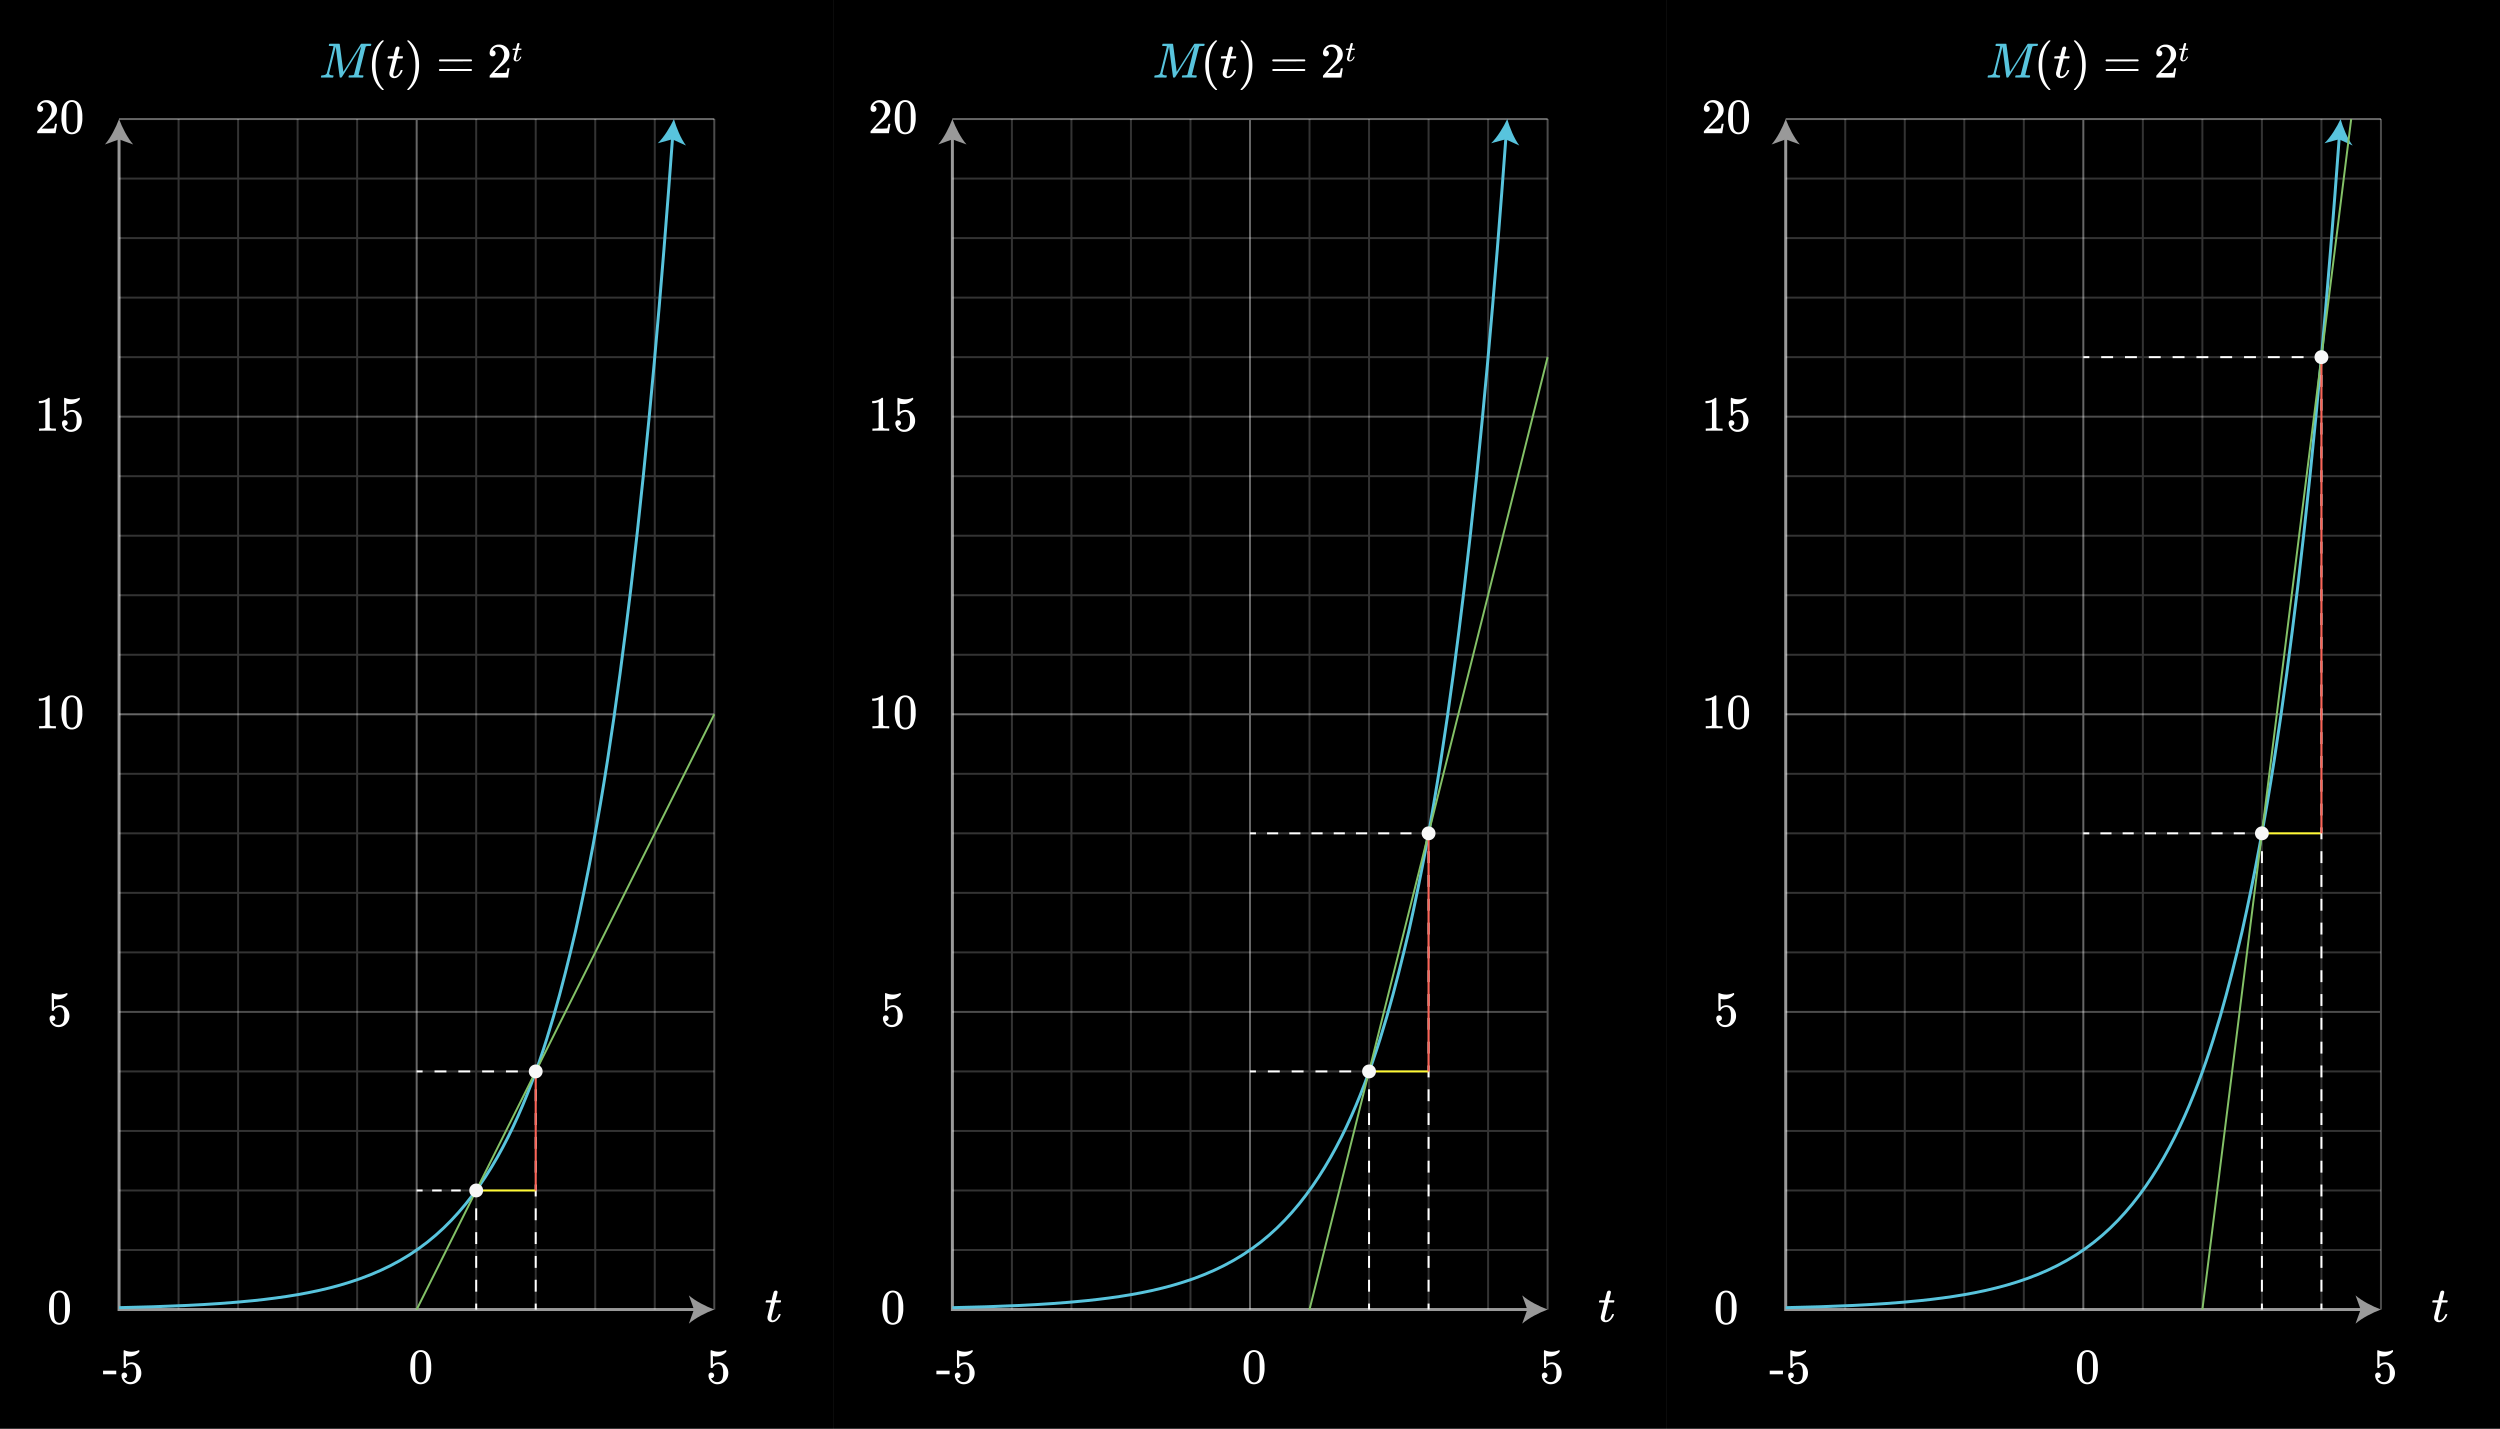
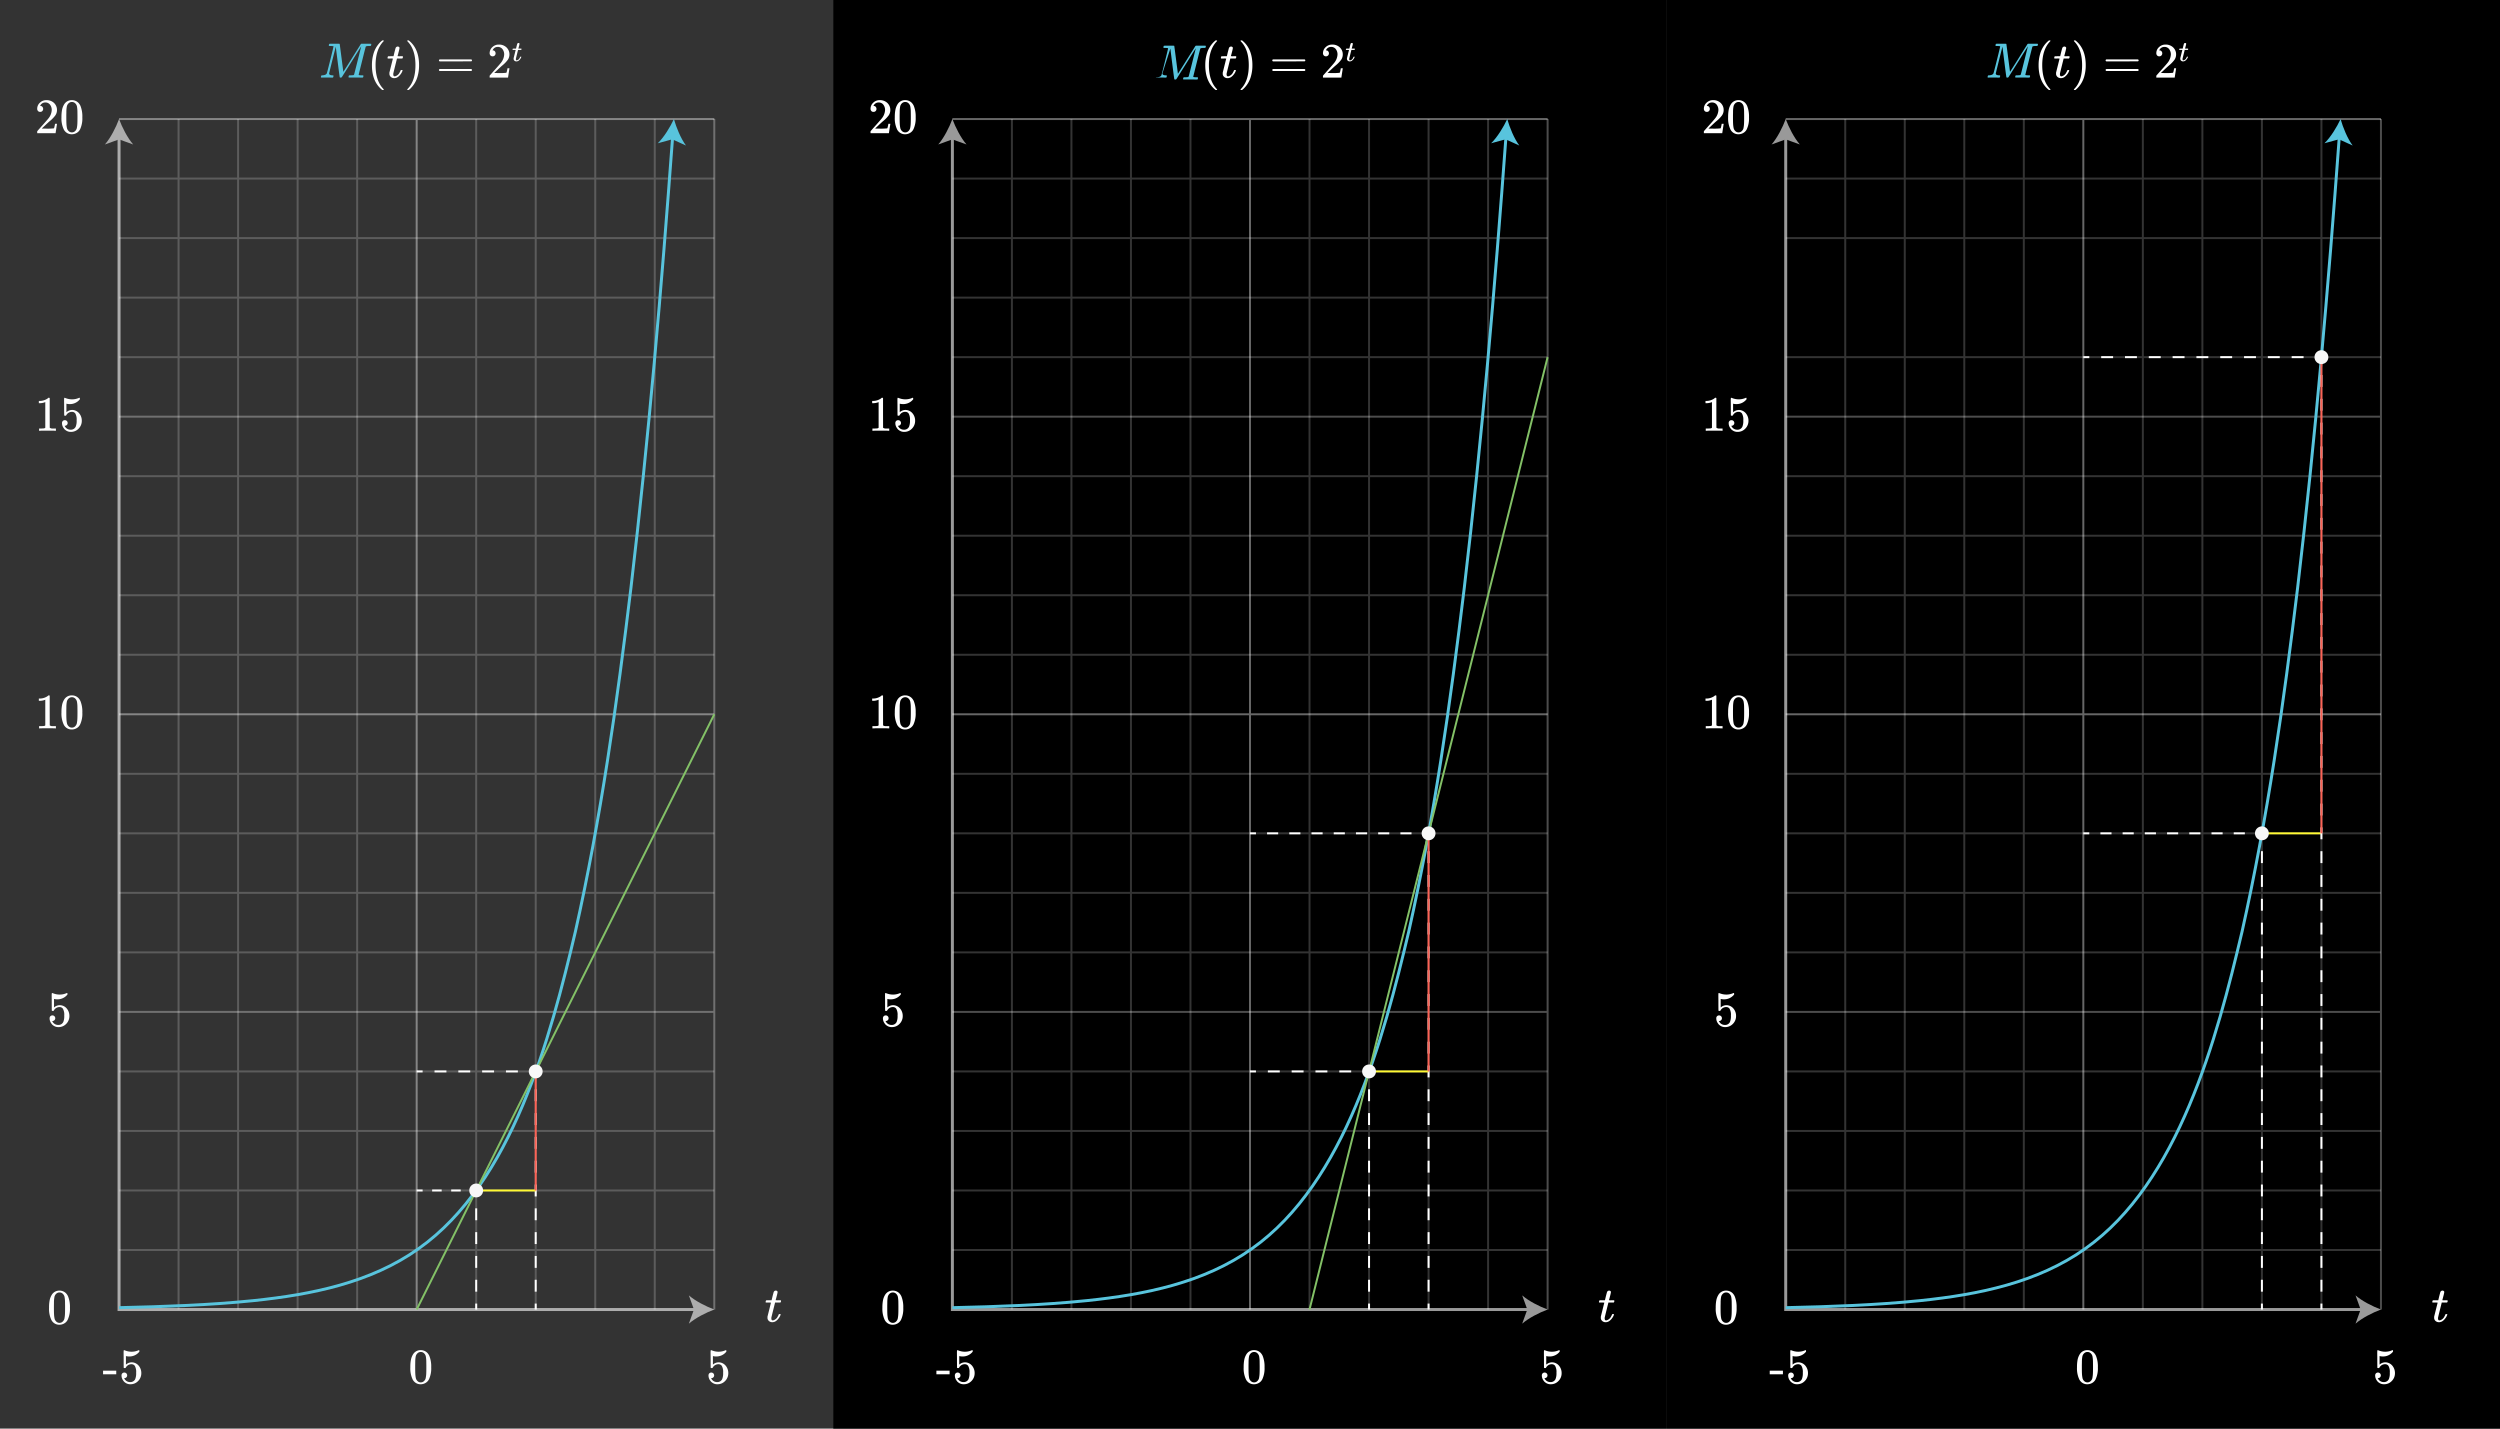
<svg xmlns="http://www.w3.org/2000/svg" width="1260" height="720" viewBox="0 0 1260 720">
  <rect x="0" y="0" width="1260" height="720" fill="#333333" stroke="none" />
  <defs>
    <style>.a,.c,.g,.j,.k,.l,.n,.o,.p,.r,.s,.t,.v{fill:none;}.a{stroke:#b189c6;}.a,.j,.k,.l,.o,.p,.r,.s,.t{stroke-miterlimit:10;}.b{opacity:0.2;}.c,.g,.j,.k,.l,.r,.t,.v{stroke:#fff;}.c,.g,.n,.v{stroke-miterlimit:120;}.d{opacity:0.3;}.e{opacity:0.4;}.f{opacity:0.6;}.g,.n{stroke-width:1.5px;}.h{fill:#fff;}.i{fill:#58c4dd;}.k{stroke-dasharray:6 6;}.l{stroke-dasharray:5.6 5.6;}.m{isolation:isolate;}.n{stroke:#58c4dd;}.o{stroke:#fff933;}.p{stroke:#83c167;}.q{fill:#f8f8f8;}.r{stroke-dasharray:6 6;}.s{stroke:#fc6255;}.t{stroke-dasharray:4.8 4.8;}.u{clip-path:url(#a);}.v{opacity:0.5;}</style>
    <clipPath id="a">
      <rect class="a" x="400" y="922.75" width="480" height="480" />
    </clipPath>
  </defs>
  <rect x="840" width="420" height="720" />
  <g class="b">
    <line class="c" x1="930" y1="60" x2="930" y2="660" />
    <line class="c" x1="960" y1="60" x2="960" y2="660" />
    <line class="c" x1="990" y1="60" x2="990" y2="660" />
    <line class="c" x1="1020" y1="60" x2="1020" y2="660" />
    <line class="c" x1="1080" y1="60" x2="1080" y2="660" />
    <line class="c" x1="1110" y1="60" x2="1110" y2="660" />
    <line class="c" x1="1140" y1="60" x2="1140" y2="660" />
    <line class="c" x1="1170" y1="60" x2="1170" y2="660" />
    <line class="c" x1="900" y1="90" x2="1200" y2="90" />
    <line class="c" x1="900" y1="120" x2="1200" y2="120" />
-     <line class="c" x1="900" y1="150" x2="1200" y2="150" />
    <line class="c" x1="900" y1="180" x2="1200" y2="180" />
    <line class="c" x1="900" y1="240" x2="1200" y2="240" />
    <line class="c" x1="900" y1="270" x2="1200" y2="270" />
    <line class="c" x1="900" y1="300" x2="1200" y2="300" />
    <line class="c" x1="900" y1="330" x2="1200" y2="330" />
    <line class="c" x1="900" y1="390" x2="1200" y2="390" />
    <line class="c" x1="900" y1="420" x2="1200" y2="420" />
    <line class="c" x1="900" y1="450" x2="1200" y2="450" />
    <line class="c" x1="900" y1="480" x2="1200" y2="480" />
    <line class="c" x1="900" y1="540" x2="1200" y2="540" />
    <line class="c" x1="900" y1="570" x2="1200" y2="570" />
    <line class="c" x1="900" y1="600" x2="1200" y2="600" />
    <line class="c" x1="900" y1="630" x2="1200" y2="630" />
  </g>
  <g class="d">
    <line class="c" x1="1200" y1="60" x2="1200" y2="660" />
    <line class="c" x1="900" y1="210" x2="1200" y2="210" />
    <line class="c" x1="900" y1="510" x2="1200" y2="510" />
  </g>
  <g class="e">
    <line class="c" x1="1050" y1="60" x2="1050" y2="660" />
    <line class="c" x1="900" y1="60" x2="1200" y2="60" />
    <line class="c" x1="900" y1="360" x2="1200" y2="360" />
  </g>
  <g class="f">
    <polyline class="g" points="1190.947 660 900 660 900 69.053" />
    <path class="h" d="M1200,660c-4.26-1.581-9.545-4.277-12.821-7.134l2.58,7.134-2.58,7.132C1190.455,664.276,1195.74,661.579,1200,660Z" />
    <path class="h" d="M900,60c1.581,4.26,4.277,9.545,7.134,12.821L900,70.241l-7.132,2.58C895.724,69.545,898.421,64.26,900,60Z" />
  </g>
  <path class="i" d="M1007.534,39.115q-.349,0-1.211-.025c-.576-.016-1.088-.025-1.539-.025q-1.8,0-2.224.025a2.037,2.037,0,0,1-.675-.025.211.211,0,0,1-.15-.225,2.533,2.533,0,0,1,.088-.362,3.227,3.227,0,0,1,.112-.363q.05-.15.55-.15,1.8-.1,2.224-1,.1-.15,1.739-6.712t1.636-6.863c0-.066-.024-.1-.074-.1h-.051a6.966,6.966,0,0,0-1.3-.1,4.047,4.047,0,0,1-.75-.037.26.26,0,0,1-.174-.163.9.9,0,0,1,.025-.35,1.53,1.53,0,0,1,.225-.55q.073-.05,2.549-.05,1.976,0,2.289.013c.208.009.336.046.386.112q.026.1.926,7.038t.9,6.987a3.254,3.254,0,0,0,.3-.437q.3-.463.813-1.275t1.176-1.85q.662-1.036,1.386-2.2t1.45-2.325q.726-1.163,1.388-2.213l1.175-1.862q.513-.813.812-1.313l.3-.475c.017-.016.046-.041.088-.075s.07-.058.088-.075l.149-.05h2.4q2.4,0,2.474.05a.238.238,0,0,1,.1.2,2.463,2.463,0,0,1-.075.388,2.93,2.93,0,0,0-.075.362q-.1.15-.925.15a4.219,4.219,0,0,0-1.55.175.453.453,0,0,0-.176.175q-.075.126-1.812,7.075t-1.738,7.025c0,.117.026.184.076.2a6.979,6.979,0,0,0,1.375.125h.775a.889.889,0,0,1,.149.275,1.66,1.66,0,0,1-.174.75.548.548,0,0,1-.4.125q-.424,0-1.474-.025t-1.85-.025q-.777,0-1.788.013t-1.388.012c-.217,0-.349-.041-.4-.125a.926.926,0,0,1,.024-.475c.067-.266.134-.421.2-.462a1.477,1.477,0,0,1,.576-.063q.675,0,1.5-.075a.662.662,0,0,0,.474-.3q.049-.1.95-3.662t1.776-7.063q.875-3.5.875-3.525-2.2,3.476-4.851,7.725l-4.925,7.825a.807.807,0,0,1-.6.225c-.25,0-.4-.058-.45-.175q-.075-.124-.963-7.15t-1.037-8.275q-3.375,13.376-3.375,13.625.148.825,1.8.825h.25a.48.48,0,0,1,.175.225,1.166,1.166,0,0,1-.074.45q-.1.4-.2.45A1.184,1.184,0,0,1,1007.534,39.115Z" />
  <path class="h" d="M1033.435,45.14c0,.15-.151.225-.45.225h-.326l-.7-.6q-4.5-4.1-4.5-11.9a20.138,20.138,0,0,1,.726-5.575,13.48,13.48,0,0,1,3.774-6.325c.117-.1.25-.212.4-.337s.25-.213.3-.263h.326a.593.593,0,0,1,.375.075.22.22,0,0,1,.075.15q0,.1-.276.375-3.875,4.1-3.875,11.9t3.875,11.9Q1033.435,45.04,1033.435,45.14Z" />
  <path class="h" d="M1035.485,29.49c-.118-.116-.176-.2-.176-.25a1.963,1.963,0,0,1,.088-.412,1.669,1.669,0,0,1,.112-.338.243.243,0,0,1,.237-.137q.188-.012,1.263-.013h1.325l.475-2q.525-2.025.6-2.175a1.136,1.136,0,0,1,1.15-.7.967.967,0,0,1,.562.225.654.654,0,0,1,.239.525,15.9,15.9,0,0,1-.476,2.125q-.1.426-.237.938c-.092.342-.162.6-.213.762l-.05.25a5.851,5.851,0,0,0,1.25.05h1.275c.117.117.175.209.175.275a1.18,1.18,0,0,1-.325.875h-2.675l-.9,3.625q-.924,3.726-.949,3.925a1.947,1.947,0,0,0-.026.375q0,1.05.675,1.05a1.529,1.529,0,0,0,.3-.025,3.592,3.592,0,0,0,2.275-2,5.312,5.312,0,0,0,.45-.925.312.312,0,0,1,.125-.187,1.092,1.092,0,0,1,.375-.038q.5,0,.5.2a1.41,1.41,0,0,1-.1.3,5.893,5.893,0,0,1-.887,1.613,6.574,6.574,0,0,1-1.238,1.287,3.211,3.211,0,0,1-1.975.7,2.55,2.55,0,0,1-1.537-.462,2.26,2.26,0,0,1-.863-1.213,3.161,3.161,0,0,1-.05-.675v-.45l.875-3.5q.875-3.525.9-3.55a6.166,6.166,0,0,0-1.275-.05Z" />
  <path class="h" d="M1045.359,20.39l.1-.025h.551l.7.6q4.5,4.1,4.5,11.9a19.737,19.737,0,0,1-.724,5.55,13.49,13.49,0,0,1-3.776,6.35c-.116.1-.25.213-.4.338s-.25.212-.3.262h-.3a.916.916,0,0,1-.386-.05c-.059-.033-.088-.117-.088-.25.016-.017.108-.125.275-.325q3.875-4.024,3.875-11.875t-3.875-11.875c-.167-.2-.259-.308-.275-.325A.293.293,0,0,1,1045.359,20.39Z" />
  <path class="h" d="M1061.234,30.44a.545.545,0,0,1,.349-.5h15.925a.548.548,0,0,1,.375.5.565.565,0,0,1-.35.475l-7.95.025h-7.95A.5.5,0,0,1,1061.234,30.44Zm0,4.85a.5.5,0,0,1,.4-.5h15.9a1.053,1.053,0,0,0,.113.088,1.11,1.11,0,0,1,.125.1.4.4,0,0,1,.075.125.487.487,0,0,1,.037.187.546.546,0,0,1-.375.5h-15.925A.543.543,0,0,1,1061.234,35.29Z" />
  <path class="h" d="M1088.283,28.39a1.394,1.394,0,0,1-1.1-.45,1.59,1.59,0,0,1-.4-1.1,4.1,4.1,0,0,1,1.363-3.087,4.585,4.585,0,0,1,3.262-1.288,5.419,5.419,0,0,1,3.563,1.163,4.878,4.878,0,0,1,1.737,3.037,7.356,7.356,0,0,1,.05.825,4.723,4.723,0,0,1-.875,2.725,16.591,16.591,0,0,1-2.824,2.875q-.9.775-2.5,2.3l-1.476,1.4,1.9.025a29.862,29.862,0,0,0,4.174-.125c.067-.016.151-.191.25-.525a15.484,15.484,0,0,0,.35-1.7V34.39h1v.075l-.7,4.575v.075h-9.276V38.64a1.694,1.694,0,0,1,.05-.575q.025-.024,2.1-2.375,2.724-3.024,3.5-4a7.251,7.251,0,0,0,1.675-4.175,4.372,4.372,0,0,0-.863-2.762,2.878,2.878,0,0,0-2.413-1.113,2.742,2.742,0,0,0-2.349,1.3c-.034.067-.084.159-.151.275a.568.568,0,0,0-.075.15c0,.017.042.025.125.025a1.274,1.274,0,0,1,1.013.45,1.556,1.556,0,0,1,.387,1.05,1.493,1.493,0,0,1-.412,1.063A1.423,1.423,0,0,1,1088.283,28.39Z" />
  <path class="h" d="M1098.412,25.179c-.068-.068-.1-.117-.1-.146a1.1,1.1,0,0,1,.051-.241.948.948,0,0,1,.065-.2.142.142,0,0,1,.139-.08c.072,0,.318-.008.735-.008h.773l.277-1.166q.306-1.18.349-1.268a.663.663,0,0,1,.671-.408.575.575,0,0,1,.329.131.385.385,0,0,1,.137.307,9.2,9.2,0,0,1-.276,1.238c-.039.165-.085.348-.139.547s-.1.347-.124.444l-.029.146a3.405,3.405,0,0,0,.729.029h.744c.067.068.1.122.1.16a.692.692,0,0,1-.189.511h-1.56l-.524,2.113q-.54,2.172-.554,2.288a1.183,1.183,0,0,0-.015.219q0,.612.394.612a.892.892,0,0,0,.175-.015,2.1,2.1,0,0,0,1.326-1.166,3.147,3.147,0,0,0,.262-.539.179.179,0,0,1,.073-.109.628.628,0,0,1,.219-.022c.194,0,.292.039.292.117a.851.851,0,0,1-.059.175,3.432,3.432,0,0,1-.518.94,3.824,3.824,0,0,1-.721.75,1.877,1.877,0,0,1-1.152.408,1.491,1.491,0,0,1-.9-.269,1.324,1.324,0,0,1-.5-.707,1.8,1.8,0,0,1-.029-.394v-.262l.509-2.041q.51-2.055.525-2.069a3.531,3.531,0,0,0-.743-.029Z" />
  <path class="h" d="M1226.035,656.494c-.116-.116-.174-.2-.174-.25a1.981,1.981,0,0,1,.088-.413,1.576,1.576,0,0,1,.112-.337.246.246,0,0,1,.237-.138c.125-.007.546-.012,1.263-.012h1.325l.475-2q.525-2.025.6-2.175a1.133,1.133,0,0,1,1.15-.7.963.963,0,0,1,.562.225.654.654,0,0,1,.237.525,15.719,15.719,0,0,1-.474,2.125c-.067.284-.147.6-.237.937s-.164.6-.213.763l-.05.25a5.931,5.931,0,0,0,1.25.05h1.275c.116.117.175.209.175.275a1.183,1.183,0,0,1-.325.875h-2.675l-.9,3.625q-.926,3.726-.951,3.925a2.166,2.166,0,0,0-.024.375q0,1.05.675,1.05a1.529,1.529,0,0,0,.3-.025,3.6,3.6,0,0,0,2.275-2,5.384,5.384,0,0,0,.45-.925.3.3,0,0,1,.125-.188,1.13,1.13,0,0,1,.375-.037c.333,0,.5.066.5.2a1.429,1.429,0,0,1-.1.3,5.893,5.893,0,0,1-.888,1.612,6.523,6.523,0,0,1-1.237,1.288,3.219,3.219,0,0,1-1.975.7,2.558,2.558,0,0,1-1.538-.462,2.267,2.267,0,0,1-.862-1.213,3.1,3.1,0,0,1-.05-.675v-.45l.875-3.5q.875-3.525.9-3.55a6.182,6.182,0,0,0-1.275-.05Z" />
-   <rect width="420" height="720" />
  <g class="b">
    <line class="c" x1="90" y1="60" x2="90" y2="660" />
    <line class="c" x1="120" y1="60" x2="120" y2="660" />
    <line class="c" x1="150" y1="60" x2="150" y2="660" />
    <line class="c" x1="180" y1="60" x2="180" y2="660" />
    <line class="c" x1="240" y1="60" x2="240" y2="660" />
    <line class="c" x1="270" y1="60" x2="270" y2="660" />
    <line class="c" x1="300" y1="60" x2="300" y2="660" />
    <line class="c" x1="330" y1="60" x2="330" y2="660" />
    <line class="c" x1="60" y1="90" x2="360" y2="90" />
    <line class="c" x1="60" y1="120" x2="360" y2="120" />
    <line class="c" x1="60" y1="150" x2="360" y2="150" />
    <line class="c" x1="60" y1="180" x2="360" y2="180" />
    <line class="c" x1="60" y1="240" x2="360" y2="240" />
    <line class="c" x1="60" y1="270" x2="360" y2="270" />
    <line class="c" x1="60" y1="300" x2="360" y2="300" />
    <line class="c" x1="60" y1="330" x2="360" y2="330" />
    <line class="c" x1="60" y1="390" x2="360" y2="390" />
    <line class="c" x1="60" y1="420" x2="360" y2="420" />
    <line class="c" x1="60" y1="450" x2="360" y2="450" />
    <line class="c" x1="60" y1="480" x2="360" y2="480" />
    <line class="c" x1="60" y1="540" x2="360" y2="540" />
    <line class="c" x1="60" y1="570" x2="360" y2="570" />
    <line class="c" x1="60" y1="600" x2="360" y2="600" />
    <line class="c" x1="60" y1="630" x2="360" y2="630" />
  </g>
  <g class="d">
    <line class="c" x1="360" y1="60" x2="360" y2="660" />
    <line class="c" x1="60" y1="210" x2="360" y2="210" />
    <line class="c" x1="60" y1="510" x2="360" y2="510" />
  </g>
  <g class="e">
    <line class="c" x1="210" y1="60" x2="210" y2="660" />
    <line class="c" x1="60" y1="60" x2="360" y2="60" />
    <line class="c" x1="60" y1="360" x2="360" y2="360" />
  </g>
  <rect x="420" width="420" height="720" />
  <g class="b">
    <line class="c" x1="510" y1="60" x2="510" y2="660" />
    <line class="c" x1="540" y1="60" x2="540" y2="660" />
    <line class="c" x1="570" y1="60" x2="570" y2="660" />
    <line class="c" x1="600" y1="60" x2="600" y2="660" />
    <line class="c" x1="660" y1="60" x2="660" y2="660" />
    <line class="c" x1="690" y1="60" x2="690" y2="660" />
    <line class="c" x1="720" y1="60" x2="720" y2="660" />
    <line class="c" x1="750" y1="60" x2="750" y2="660" />
    <line class="c" x1="480" y1="90" x2="780" y2="90" />
    <line class="c" x1="480" y1="120" x2="780" y2="120" />
    <line class="c" x1="480" y1="150" x2="780" y2="150" />
    <line class="c" x1="480" y1="180" x2="780" y2="180" />
    <line class="c" x1="480" y1="240" x2="780" y2="240" />
    <line class="c" x1="480" y1="270" x2="780" y2="270" />
    <line class="c" x1="480" y1="300" x2="780" y2="300" />
    <line class="c" x1="480" y1="330" x2="780" y2="330" />
    <line class="c" x1="480" y1="390" x2="780" y2="390" />
    <line class="c" x1="480" y1="420" x2="780" y2="420" />
    <line class="c" x1="480" y1="450" x2="780" y2="450" />
    <line class="c" x1="480" y1="480" x2="780" y2="480" />
    <line class="c" x1="480" y1="540" x2="780" y2="540" />
    <line class="c" x1="480" y1="570" x2="780" y2="570" />
    <line class="c" x1="480" y1="600" x2="780" y2="600" />
    <line class="c" x1="480" y1="630" x2="780" y2="630" />
  </g>
  <g class="d">
    <line class="c" x1="780" y1="60" x2="780" y2="660" />
    <line class="c" x1="480" y1="210" x2="780" y2="210" />
    <line class="c" x1="480" y1="510" x2="780" y2="510" />
  </g>
  <g class="e">
    <line class="c" x1="630" y1="60" x2="630" y2="660" />
    <line class="c" x1="480" y1="60" x2="780" y2="60" />
    <line class="c" x1="480" y1="360" x2="780" y2="360" />
  </g>
  <g class="f">
    <polyline class="g" points="350.947 660 60 660 60 69.053" />
    <path class="h" d="M360,660c-4.26-1.581-9.545-4.277-12.821-7.134l2.58,7.134-2.58,7.132C350.455,664.276,355.74,661.579,360,660Z" />
    <path class="h" d="M60,60c1.581,4.26,4.277,9.545,7.134,12.821L60,70.241l-7.132,2.58C55.724,69.545,58.421,64.26,60,60Z" />
  </g>
  <path class="i" d="M167.534,39.115q-.35,0-1.211-.025c-.576-.016-1.088-.025-1.539-.025q-1.8,0-2.224.025a2.037,2.037,0,0,1-.675-.025.211.211,0,0,1-.15-.225,2.533,2.533,0,0,1,.088-.362,3.227,3.227,0,0,1,.112-.363q.049-.15.55-.15,1.8-.1,2.224-1,.1-.15,1.739-6.712t1.636-6.863c0-.066-.024-.1-.074-.1h-.051a6.966,6.966,0,0,0-1.3-.1,4.047,4.047,0,0,1-.75-.037.26.26,0,0,1-.174-.163.9.9,0,0,1,.025-.35,1.53,1.53,0,0,1,.225-.55q.073-.05,2.549-.05,1.976,0,2.289.013c.208.009.336.046.386.112q.025.1.926,7.038t.9,6.987a3.254,3.254,0,0,0,.3-.437q.3-.463.813-1.275t1.176-1.85q.662-1.036,1.386-2.2t1.45-2.325q.726-1.163,1.388-2.213l1.175-1.862q.513-.813.812-1.313l.3-.475c.017-.016.046-.041.088-.075s.07-.058.088-.075l.149-.05h2.4q2.4,0,2.474.05a.238.238,0,0,1,.1.2,2.463,2.463,0,0,1-.075.388,2.93,2.93,0,0,0-.075.362q-.1.15-.925.15a4.219,4.219,0,0,0-1.55.175.453.453,0,0,0-.176.175q-.075.126-1.812,7.075t-1.738,7.025c0,.117.026.184.076.2a6.979,6.979,0,0,0,1.375.125h.775a.889.889,0,0,1,.149.275,1.66,1.66,0,0,1-.174.75.548.548,0,0,1-.4.125q-.425,0-1.474-.025t-1.85-.025q-.777,0-1.788.013t-1.388.012c-.217,0-.349-.041-.4-.125a.926.926,0,0,1,.024-.475c.067-.266.134-.421.2-.462a1.477,1.477,0,0,1,.576-.063q.675,0,1.5-.075a.662.662,0,0,0,.474-.3q.049-.1.95-3.662t1.776-7.063q.875-3.5.875-3.525-2.2,3.476-4.851,7.725l-4.925,7.825a.807.807,0,0,1-.6.225c-.25,0-.4-.058-.45-.175q-.075-.124-.963-7.15t-1.037-8.275Q165.86,36.891,165.86,37.14q.148.825,1.8.825h.25a.48.48,0,0,1,.175.225,1.166,1.166,0,0,1-.074.45q-.1.4-.2.45A1.184,1.184,0,0,1,167.534,39.115Z" />
  <path class="h" d="M193.435,45.14c0,.15-.151.225-.45.225h-.326l-.7-.6q-4.5-4.1-4.5-11.9a20.138,20.138,0,0,1,.726-5.575,13.48,13.48,0,0,1,3.774-6.325c.117-.1.25-.212.4-.337s.25-.213.3-.263h.326a.593.593,0,0,1,.375.075.22.22,0,0,1,.075.15q0,.1-.276.375-3.875,4.1-3.875,11.9t3.875,11.9Q193.435,45.04,193.435,45.14Z" />
  <path class="h" d="M195.485,29.49c-.118-.116-.176-.2-.176-.25a1.963,1.963,0,0,1,.088-.412,1.669,1.669,0,0,1,.112-.338.243.243,0,0,1,.237-.137q.188-.012,1.263-.013h1.325l.475-2q.525-2.025.6-2.175a1.136,1.136,0,0,1,1.15-.7.967.967,0,0,1,.562.225.654.654,0,0,1,.239.525,15.9,15.9,0,0,1-.476,2.125q-.1.426-.237.938c-.092.342-.162.6-.213.762l-.05.25a5.851,5.851,0,0,0,1.25.05h1.275c.117.117.175.209.175.275a1.18,1.18,0,0,1-.325.875h-2.675l-.9,3.625q-.924,3.726-.949,3.925a1.947,1.947,0,0,0-.026.375q0,1.05.675,1.05a1.529,1.529,0,0,0,.3-.025,3.592,3.592,0,0,0,2.275-2,5.312,5.312,0,0,0,.45-.925.312.312,0,0,1,.125-.187,1.092,1.092,0,0,1,.375-.038q.5,0,.5.2a1.41,1.41,0,0,1-.1.3,5.893,5.893,0,0,1-.887,1.613,6.574,6.574,0,0,1-1.238,1.287,3.211,3.211,0,0,1-1.975.7,2.55,2.55,0,0,1-1.537-.462,2.26,2.26,0,0,1-.863-1.213,3.161,3.161,0,0,1-.05-.675v-.45l.875-3.5q.875-3.525.9-3.55a6.166,6.166,0,0,0-1.275-.05Z" />
  <path class="h" d="M205.359,20.39l.1-.025h.551l.7.6q4.5,4.1,4.5,11.9a19.737,19.737,0,0,1-.724,5.55,13.49,13.49,0,0,1-3.776,6.35c-.116.1-.25.213-.4.338s-.25.212-.3.262h-.3a.916.916,0,0,1-.386-.05c-.059-.033-.088-.117-.088-.25.016-.017.108-.125.275-.325q3.875-4.024,3.875-11.875T205.509,20.99c-.167-.2-.259-.308-.275-.325A.293.293,0,0,1,205.359,20.39Z" />
  <path class="h" d="M221.234,30.44a.545.545,0,0,1,.349-.5h15.925a.548.548,0,0,1,.375.5.565.565,0,0,1-.35.475l-7.95.025h-7.95A.5.5,0,0,1,221.234,30.44Zm0,4.85a.5.5,0,0,1,.4-.5h15.9a1.053,1.053,0,0,0,.113.088,1.11,1.11,0,0,1,.125.1.4.4,0,0,1,.075.125.487.487,0,0,1,.037.187.546.546,0,0,1-.375.5H221.583A.543.543,0,0,1,221.234,35.29Z" />
  <path class="h" d="M248.283,28.39a1.394,1.394,0,0,1-1.1-.45,1.59,1.59,0,0,1-.4-1.1,4.1,4.1,0,0,1,1.363-3.087,4.585,4.585,0,0,1,3.262-1.288,5.419,5.419,0,0,1,3.563,1.163,4.878,4.878,0,0,1,1.737,3.037,7.356,7.356,0,0,1,.05.825,4.723,4.723,0,0,1-.875,2.725,16.591,16.591,0,0,1-2.824,2.875q-.9.775-2.5,2.3l-1.476,1.4,1.9.025a29.862,29.862,0,0,0,4.174-.125c.067-.016.151-.191.25-.525a15.484,15.484,0,0,0,.35-1.7V34.39h1v.075l-.7,4.575v.075h-9.276V38.64a1.694,1.694,0,0,1,.05-.575q.025-.024,2.1-2.375,2.724-3.024,3.5-4a7.251,7.251,0,0,0,1.675-4.175,4.372,4.372,0,0,0-.863-2.762,2.878,2.878,0,0,0-2.413-1.113,2.742,2.742,0,0,0-2.349,1.3c-.034.067-.084.159-.151.275a.568.568,0,0,0-.075.15c0,.017.042.025.125.025a1.274,1.274,0,0,1,1.013.45,1.556,1.556,0,0,1,.387,1.05,1.493,1.493,0,0,1-.412,1.063A1.423,1.423,0,0,1,248.283,28.39Z" />
  <path class="h" d="M258.412,25.179c-.068-.068-.1-.117-.1-.146a1.1,1.1,0,0,1,.051-.241.948.948,0,0,1,.065-.2.142.142,0,0,1,.139-.08c.072,0,.318-.008.735-.008h.773l.277-1.166q.306-1.18.349-1.268a.663.663,0,0,1,.671-.408.575.575,0,0,1,.329.131.385.385,0,0,1,.137.307,9.2,9.2,0,0,1-.276,1.238c-.039.165-.085.348-.139.547s-.1.347-.124.444l-.029.146a3.405,3.405,0,0,0,.729.029h.744c.067.068.1.122.1.16a.692.692,0,0,1-.189.511h-1.56l-.524,2.113q-.54,2.172-.554,2.288A1.183,1.183,0,0,0,260,29.8q0,.612.394.612a.892.892,0,0,0,.175-.015A2.1,2.1,0,0,0,261.9,29.23a3.147,3.147,0,0,0,.262-.539.179.179,0,0,1,.073-.109.628.628,0,0,1,.219-.022c.194,0,.292.039.292.117a.851.851,0,0,1-.059.175,3.432,3.432,0,0,1-.518.94,3.824,3.824,0,0,1-.721.75,1.877,1.877,0,0,1-1.152.408,1.491,1.491,0,0,1-.9-.269,1.324,1.324,0,0,1-.5-.707,1.8,1.8,0,0,1-.029-.394v-.262l.509-2.041q.51-2.055.525-2.069a3.531,3.531,0,0,0-.743-.029Z" />
  <path class="h" d="M386.035,656.494c-.116-.117-.174-.2-.174-.25a1.968,1.968,0,0,1,.088-.413,1.551,1.551,0,0,1,.112-.337.246.246,0,0,1,.237-.139q.188-.011,1.263-.011h1.325l.475-2q.525-2.025.6-2.176a1.134,1.134,0,0,1,1.15-.7.968.968,0,0,1,.562.224.656.656,0,0,1,.237.526,15.788,15.788,0,0,1-.474,2.125c-.067.283-.147.595-.237.937s-.164.6-.213.762l-.05.25a5.787,5.787,0,0,0,1.25.051h1.275c.116.117.175.209.175.275a1.183,1.183,0,0,1-.325.875h-2.675l-.9,3.625q-.925,3.724-.951,3.924a2.166,2.166,0,0,0-.024.375q0,1.052.675,1.051a1.449,1.449,0,0,0,.3-.026,3.6,3.6,0,0,0,2.275-2,5.337,5.337,0,0,0,.45-.924.3.3,0,0,1,.125-.188,1.119,1.119,0,0,1,.375-.038q.5,0,.5.2a1.43,1.43,0,0,1-.1.3,5.884,5.884,0,0,1-.888,1.613,6.543,6.543,0,0,1-1.237,1.287,3.215,3.215,0,0,1-1.975.7,2.558,2.558,0,0,1-1.538-.462,2.267,2.267,0,0,1-.862-1.213,3.106,3.106,0,0,1-.05-.676v-.449l.875-3.5q.875-3.525.9-3.551a6.244,6.244,0,0,0-1.275-.049Z" />
  <g class="f">
    <polyline class="g" points="770.947 660 480 660 480 69.053" />
    <path class="h" d="M780,660c-4.26-1.581-9.545-4.277-12.821-7.134l2.58,7.134-2.58,7.132C770.455,664.276,775.74,661.579,780,660Z" />
    <path class="h" d="M480,60c1.581,4.26,4.277,9.545,7.134,12.821L480,70.241l-7.132,2.58C475.724,69.545,478.421,64.26,480,60Z" />
  </g>
-   <path class="i" d="M587.534,39.115q-.349,0-1.211-.025c-.576-.016-1.088-.025-1.539-.025q-1.8,0-2.224.025a2.037,2.037,0,0,1-.675-.025.211.211,0,0,1-.15-.225,2.533,2.533,0,0,1,.088-.362,3.227,3.227,0,0,1,.112-.363q.05-.15.55-.15,1.8-.1,2.224-1,.1-.15,1.739-6.712t1.636-6.863c0-.066-.024-.1-.074-.1h-.051a6.966,6.966,0,0,0-1.3-.1,4.047,4.047,0,0,1-.75-.037.26.26,0,0,1-.174-.163.9.9,0,0,1,.025-.35,1.53,1.53,0,0,1,.225-.55q.073-.05,2.549-.05,1.976,0,2.289.013c.208.009.336.046.386.112q.026.1.926,7.038t.9,6.987a3.254,3.254,0,0,0,.3-.437q.3-.463.813-1.275t1.176-1.85q.662-1.036,1.386-2.2t1.45-2.325q.726-1.163,1.388-2.213l1.175-1.862q.513-.813.812-1.313l.3-.475c.017-.016.046-.041.088-.075s.07-.058.088-.075l.149-.05h2.4q2.4,0,2.474.05a.238.238,0,0,1,.1.2,2.463,2.463,0,0,1-.075.388,2.93,2.93,0,0,0-.075.362q-.1.15-.925.15a4.219,4.219,0,0,0-1.55.175.453.453,0,0,0-.176.175q-.075.126-1.812,7.075t-1.738,7.025c0,.117.026.184.076.2a6.979,6.979,0,0,0,1.375.125h.775a.889.889,0,0,1,.149.275,1.66,1.66,0,0,1-.174.75.548.548,0,0,1-.4.125q-.424,0-1.474-.025t-1.85-.025q-.777,0-1.788.013t-1.388.012c-.217,0-.349-.041-.4-.125a.926.926,0,0,1,.024-.475c.067-.266.134-.421.2-.462a1.477,1.477,0,0,1,.576-.063q.675,0,1.5-.075a.662.662,0,0,0,.474-.3q.049-.1.95-3.662t1.776-7.063q.875-3.5.875-3.525-2.2,3.476-4.851,7.725l-4.925,7.825a.807.807,0,0,1-.6.225c-.25,0-.4-.058-.45-.175q-.075-.124-.963-7.15t-1.037-8.275Q585.86,36.891,585.86,37.14q.148.825,1.8.825h.25a.48.48,0,0,1,.175.225,1.166,1.166,0,0,1-.074.45q-.1.4-.2.45A1.184,1.184,0,0,1,587.534,39.115Z" />
+   <path class="i" d="M587.534,39.115q-.349,0-1.211-.025c-.576-.016-1.088-.025-1.539-.025q-1.8,0-2.224.025q.05-.15.55-.15,1.8-.1,2.224-1,.1-.15,1.739-6.712t1.636-6.863c0-.066-.024-.1-.074-.1h-.051a6.966,6.966,0,0,0-1.3-.1,4.047,4.047,0,0,1-.75-.037.26.26,0,0,1-.174-.163.9.9,0,0,1,.025-.35,1.53,1.53,0,0,1,.225-.55q.073-.05,2.549-.05,1.976,0,2.289.013c.208.009.336.046.386.112q.026.1.926,7.038t.9,6.987a3.254,3.254,0,0,0,.3-.437q.3-.463.813-1.275t1.176-1.85q.662-1.036,1.386-2.2t1.45-2.325q.726-1.163,1.388-2.213l1.175-1.862q.513-.813.812-1.313l.3-.475c.017-.016.046-.041.088-.075s.07-.058.088-.075l.149-.05h2.4q2.4,0,2.474.05a.238.238,0,0,1,.1.2,2.463,2.463,0,0,1-.075.388,2.93,2.93,0,0,0-.075.362q-.1.15-.925.15a4.219,4.219,0,0,0-1.55.175.453.453,0,0,0-.176.175q-.075.126-1.812,7.075t-1.738,7.025c0,.117.026.184.076.2a6.979,6.979,0,0,0,1.375.125h.775a.889.889,0,0,1,.149.275,1.66,1.66,0,0,1-.174.75.548.548,0,0,1-.4.125q-.424,0-1.474-.025t-1.85-.025q-.777,0-1.788.013t-1.388.012c-.217,0-.349-.041-.4-.125a.926.926,0,0,1,.024-.475c.067-.266.134-.421.2-.462a1.477,1.477,0,0,1,.576-.063q.675,0,1.5-.075a.662.662,0,0,0,.474-.3q.049-.1.95-3.662t1.776-7.063q.875-3.5.875-3.525-2.2,3.476-4.851,7.725l-4.925,7.825a.807.807,0,0,1-.6.225c-.25,0-.4-.058-.45-.175q-.075-.124-.963-7.15t-1.037-8.275Q585.86,36.891,585.86,37.14q.148.825,1.8.825h.25a.48.48,0,0,1,.175.225,1.166,1.166,0,0,1-.074.45q-.1.4-.2.45A1.184,1.184,0,0,1,587.534,39.115Z" />
  <path class="h" d="M613.435,45.14c0,.15-.151.225-.45.225h-.326l-.7-.6q-4.5-4.1-4.5-11.9a20.138,20.138,0,0,1,.726-5.575,13.48,13.48,0,0,1,3.774-6.325c.117-.1.25-.212.4-.337s.25-.213.3-.263h.326a.593.593,0,0,1,.375.075.22.22,0,0,1,.075.15q0,.1-.276.375-3.875,4.1-3.875,11.9t3.875,11.9Q613.435,45.04,613.435,45.14Z" />
  <path class="h" d="M615.485,29.49c-.118-.116-.176-.2-.176-.25a1.963,1.963,0,0,1,.088-.412,1.669,1.669,0,0,1,.112-.338.243.243,0,0,1,.237-.137q.188-.012,1.263-.013h1.325l.475-2q.525-2.025.6-2.175a1.136,1.136,0,0,1,1.15-.7.967.967,0,0,1,.562.225.654.654,0,0,1,.239.525,15.9,15.9,0,0,1-.476,2.125q-.1.426-.237.938c-.092.342-.162.6-.213.762l-.05.25a5.851,5.851,0,0,0,1.25.05h1.275c.117.117.175.209.175.275a1.18,1.18,0,0,1-.325.875h-2.675l-.9,3.625q-.924,3.726-.949,3.925a1.947,1.947,0,0,0-.026.375q0,1.05.675,1.05a1.529,1.529,0,0,0,.3-.025,3.592,3.592,0,0,0,2.275-2,5.312,5.312,0,0,0,.45-.925.312.312,0,0,1,.125-.187,1.092,1.092,0,0,1,.375-.038q.5,0,.5.2a1.41,1.41,0,0,1-.1.3,5.893,5.893,0,0,1-.887,1.613,6.574,6.574,0,0,1-1.238,1.287,3.211,3.211,0,0,1-1.975.7,2.55,2.55,0,0,1-1.537-.462,2.26,2.26,0,0,1-.863-1.213,3.161,3.161,0,0,1-.05-.675v-.45l.875-3.5q.874-3.525.9-3.55a6.166,6.166,0,0,0-1.275-.05Z" />
  <path class="h" d="M625.359,20.39l.1-.025h.551l.7.6q4.5,4.1,4.5,11.9a19.737,19.737,0,0,1-.724,5.55,13.49,13.49,0,0,1-3.776,6.35c-.116.1-.25.213-.4.338s-.25.212-.3.262h-.3a.916.916,0,0,1-.386-.05c-.059-.033-.088-.117-.088-.25q.024-.025.275-.325,3.874-4.024,3.875-11.875T625.509,20.99c-.167-.2-.259-.308-.275-.325A.293.293,0,0,1,625.359,20.39Z" />
  <path class="h" d="M641.234,30.44a.545.545,0,0,1,.349-.5h15.925a.548.548,0,0,1,.375.5.565.565,0,0,1-.35.475l-7.95.025h-7.95A.5.5,0,0,1,641.234,30.44Zm0,4.85a.5.5,0,0,1,.4-.5h15.9a1.053,1.053,0,0,0,.113.088,1.11,1.11,0,0,1,.125.1.4.4,0,0,1,.075.125.487.487,0,0,1,.037.187.546.546,0,0,1-.375.5H641.583A.543.543,0,0,1,641.234,35.29Z" />
  <path class="h" d="M668.283,28.39a1.394,1.394,0,0,1-1.1-.45,1.59,1.59,0,0,1-.4-1.1,4.1,4.1,0,0,1,1.363-3.087,4.585,4.585,0,0,1,3.262-1.288,5.419,5.419,0,0,1,3.563,1.163,4.878,4.878,0,0,1,1.737,3.037,7.356,7.356,0,0,1,.05.825,4.723,4.723,0,0,1-.875,2.725,16.591,16.591,0,0,1-2.824,2.875q-.9.775-2.5,2.3l-1.476,1.4,1.9.025a29.862,29.862,0,0,0,4.174-.125c.067-.016.151-.191.25-.525a15.484,15.484,0,0,0,.35-1.7V34.39h1v.075l-.7,4.575v.075h-9.276V38.64a1.694,1.694,0,0,1,.05-.575q.026-.024,2.1-2.375,2.724-3.024,3.5-4a7.251,7.251,0,0,0,1.675-4.175,4.372,4.372,0,0,0-.863-2.762,2.878,2.878,0,0,0-2.413-1.113,2.742,2.742,0,0,0-2.349,1.3c-.034.067-.084.159-.151.275a.568.568,0,0,0-.075.15c0,.017.042.025.125.025a1.274,1.274,0,0,1,1.013.45,1.556,1.556,0,0,1,.387,1.05,1.493,1.493,0,0,1-.412,1.063A1.423,1.423,0,0,1,668.283,28.39Z" />
  <path class="h" d="M678.412,25.179c-.068-.068-.1-.117-.1-.146a1.1,1.1,0,0,1,.051-.241.948.948,0,0,1,.065-.2.142.142,0,0,1,.139-.08c.072,0,.318-.008.735-.008h.773l.277-1.166q.306-1.18.349-1.268a.663.663,0,0,1,.671-.408.575.575,0,0,1,.329.131.385.385,0,0,1,.137.307,9.2,9.2,0,0,1-.276,1.238c-.039.165-.085.348-.139.547s-.1.347-.124.444l-.029.146a3.405,3.405,0,0,0,.729.029h.744c.067.068.1.122.1.16a.692.692,0,0,1-.189.511h-1.56l-.524,2.113q-.54,2.172-.554,2.288A1.183,1.183,0,0,0,680,29.8q0,.612.394.612a.892.892,0,0,0,.175-.015A2.1,2.1,0,0,0,681.9,29.23a3.147,3.147,0,0,0,.262-.539.179.179,0,0,1,.073-.109.628.628,0,0,1,.219-.022c.194,0,.292.039.292.117a.851.851,0,0,1-.059.175,3.432,3.432,0,0,1-.518.94,3.824,3.824,0,0,1-.721.75,1.877,1.877,0,0,1-1.152.408,1.491,1.491,0,0,1-.9-.269,1.324,1.324,0,0,1-.5-.707,1.8,1.8,0,0,1-.029-.394v-.262l.509-2.041q.51-2.055.525-2.069a3.531,3.531,0,0,0-.743-.029Z" />
  <path class="h" d="M806.035,656.494c-.116-.116-.174-.2-.174-.25a1.981,1.981,0,0,1,.088-.413,1.576,1.576,0,0,1,.112-.337.246.246,0,0,1,.237-.138c.125-.007.546-.012,1.263-.012h1.325l.475-2q.525-2.025.6-2.175a1.133,1.133,0,0,1,1.15-.7.963.963,0,0,1,.562.225.654.654,0,0,1,.237.525,15.719,15.719,0,0,1-.474,2.125c-.067.284-.147.6-.237.937s-.164.6-.213.763l-.05.25a5.931,5.931,0,0,0,1.25.05h1.275c.116.117.175.209.175.275a1.183,1.183,0,0,1-.325.875h-2.675l-.9,3.625q-.925,3.726-.951,3.925a2.166,2.166,0,0,0-.024.375q0,1.05.675,1.05a1.529,1.529,0,0,0,.3-.025,3.6,3.6,0,0,0,2.275-2,5.384,5.384,0,0,0,.45-.925.3.3,0,0,1,.125-.188,1.13,1.13,0,0,1,.375-.037c.333,0,.5.066.5.2a1.429,1.429,0,0,1-.1.3,5.893,5.893,0,0,1-.888,1.612,6.523,6.523,0,0,1-1.237,1.288,3.219,3.219,0,0,1-1.975.7,2.558,2.558,0,0,1-1.538-.462,2.267,2.267,0,0,1-.862-1.213,3.1,3.1,0,0,1-.05-.675v-.45l.875-3.5q.875-3.525.9-3.55a6.182,6.182,0,0,0-1.275-.05Z" />
  <line class="j" x1="1140" y1="660" x2="1140" y2="657" />
  <line class="k" x1="1140" y1="651" x2="1140" y2="426" />
  <polyline class="j" points="1140 423 1140 420 1137 420" />
  <line class="l" x1="1131.4" y1="420" x2="1055.8" y2="420" />
  <line class="j" x1="1053" y1="420" x2="1050" y2="420" />
  <g class="m">
    <path class="h" d="M891.943,692.645v-1.827h6.65v1.827Z" />
    <path class="h" d="M902.667,691.77a1.37,1.37,0,0,1,1.013.412,1.407,1.407,0,0,1,.413,1.037,1.286,1.286,0,0,1-.426.974,1.346,1.346,0,0,1-.949.4h-.176l.075.125a3.25,3.25,0,0,0,1.151,1.324,3.159,3.159,0,0,0,1.825.525,2.656,2.656,0,0,0,2.55-1.5,7.629,7.629,0,0,0,.474-3.2,6.217,6.217,0,0,0-.674-3.474,1.969,1.969,0,0,0-1.6-.827,3.217,3.217,0,0,0-2.95,1.7.482.482,0,0,1-.188.21,1.056,1.056,0,0,1-.362.04c-.284,0-.442-.051-.476-.151q-.05-.1-.049-4.375,0-.75-.013-1.775t-.013-1.3q0-1.4.151-1.4a.141.141,0,0,1,.1-.051l.45.15a8.868,8.868,0,0,0,3.326.651,8.506,8.506,0,0,0,3.4-.7.781.781,0,0,1,.324-.1c.134,0,.2.15.2.449v.326a6.389,6.389,0,0,1-5.125,2.424,6.061,6.061,0,0,1-1.4-.148l-.25-.051v4.3a4.284,4.284,0,0,1,3.949-1.026,4.729,4.729,0,0,1,2.739,1.9,5.742,5.742,0,0,1,1.062,3.449,5.47,5.47,0,0,1-1.588,3.926,5.215,5.215,0,0,1-3.912,1.648,4.161,4.161,0,0,1-2.676-.875,2.764,2.764,0,0,1-.824-.824,4.427,4.427,0,0,1-.95-2.225c0-.051,0-.129-.013-.238s-.013-.188-.013-.236a1.492,1.492,0,0,1,.4-1.1A1.387,1.387,0,0,1,902.667,691.77Z" />
  </g>
  <g class="m">
    <path class="h" d="M1048.23,682.494a4.413,4.413,0,0,1,3.825-2.025,4.608,4.608,0,0,1,3.2,1.25,5.481,5.481,0,0,1,1.151,1.7,14.347,14.347,0,0,1,.923,5.7,13.037,13.037,0,0,1-1.074,5.924,4.337,4.337,0,0,1-2.051,2.1,4.714,4.714,0,0,1-2.125.523,4.4,4.4,0,0,1-4.2-2.625,13.035,13.035,0,0,1-1.075-5.924,19.51,19.51,0,0,1,.312-3.838A8.4,8.4,0,0,1,1048.23,682.494Zm5.625-.3a2.3,2.3,0,0,0-1.776-.8,2.377,2.377,0,0,0-1.8.8,2.992,2.992,0,0,0-.75,1.4,15.269,15.269,0,0,0-.25,2.849c0,.1,0,.426-.014.975s-.012,1.01-.012,1.375c0,1.6.016,2.717.05,3.352a14.233,14.233,0,0,0,.3,2.511,2.842,2.842,0,0,0,.75,1.313,2.331,2.331,0,0,0,3.426,0,2.877,2.877,0,0,0,.75-1.313,14.378,14.378,0,0,0,.3-2.511c.034-.635.051-1.75.051-3.352q0-.548-.013-1.375c-.008-.549-.012-.875-.012-.975a15.447,15.447,0,0,0-.25-2.849A3.01,3.01,0,0,0,1053.855,682.193Z" />
  </g>
  <g class="m">
    <path class="h" d="M1198.505,691.77a1.37,1.37,0,0,1,1.012.412,1.407,1.407,0,0,1,.413,1.037,1.285,1.285,0,0,1-.425.974,1.347,1.347,0,0,1-.95.4h-.175l.074.125a3.25,3.25,0,0,0,1.151,1.324,3.159,3.159,0,0,0,1.825.525,2.656,2.656,0,0,0,2.55-1.5,7.629,7.629,0,0,0,.474-3.2,6.228,6.228,0,0,0-.673-3.474,1.969,1.969,0,0,0-1.6-.827,3.218,3.218,0,0,0-2.95,1.7.471.471,0,0,1-.188.21,1.056,1.056,0,0,1-.362.04c-.284,0-.442-.051-.476-.151q-.049-.1-.048-4.375,0-.75-.014-1.775t-.012-1.3q0-1.4.151-1.4a.141.141,0,0,1,.1-.051l.449.15a8.873,8.873,0,0,0,3.327.651,8.5,8.5,0,0,0,3.4-.7.784.784,0,0,1,.325-.1q.2,0,.2.449v.326a6.389,6.389,0,0,1-5.125,2.424,6.073,6.073,0,0,1-1.4-.148l-.25-.051v4.3a4.286,4.286,0,0,1,3.95-1.026,4.725,4.725,0,0,1,2.737,1.9,5.743,5.743,0,0,1,1.063,3.449,5.473,5.473,0,0,1-1.587,3.926,5.219,5.219,0,0,1-3.913,1.648,4.158,4.158,0,0,1-2.675-.875,2.779,2.779,0,0,1-.825-.824,4.427,4.427,0,0,1-.95-2.225c0-.051,0-.129-.012-.238s-.014-.188-.014-.236a1.492,1.492,0,0,1,.4-1.1A1.387,1.387,0,0,1,1198.505,691.77Z" />
  </g>
  <g class="m">
    <path class="h" d="M860.249,56.394a1.4,1.4,0,0,1-1.1-.45,1.6,1.6,0,0,1-.4-1.1,4.1,4.1,0,0,1,1.363-3.087,4.585,4.585,0,0,1,3.262-1.288,5.425,5.425,0,0,1,3.563,1.163,4.882,4.882,0,0,1,1.737,3.037,7.618,7.618,0,0,1,.05.826,4.728,4.728,0,0,1-.875,2.724,16.569,16.569,0,0,1-2.825,2.875q-.9.777-2.5,2.3l-1.475,1.4,1.9.026a30.064,30.064,0,0,0,4.174-.125q.1-.025.25-.526a15.689,15.689,0,0,0,.35-1.7v-.074h1v.074l-.7,4.575v.076h-9.275v-.475a1.69,1.69,0,0,1,.05-.575q.026-.025,2.1-2.375,2.724-3.026,3.5-4a7.248,7.248,0,0,0,1.676-4.175,4.374,4.374,0,0,0-.864-2.763,2.878,2.878,0,0,0-2.412-1.112,2.741,2.741,0,0,0-2.349,1.3c-.035.066-.084.158-.151.274a.552.552,0,0,0-.075.151c0,.016.042.025.125.025a1.273,1.273,0,0,1,1.013.449,1.57,1.57,0,0,1,.387,1.051,1.491,1.491,0,0,1-.413,1.063A1.423,1.423,0,0,1,860.249,56.394Z" />
    <path class="h" d="M872.4,52.494a4.412,4.412,0,0,1,3.825-2.026,4.611,4.611,0,0,1,3.2,1.25,5.47,5.47,0,0,1,1.151,1.7,14.324,14.324,0,0,1,.924,5.7,13.038,13.038,0,0,1-1.075,5.924,4.337,4.337,0,0,1-2.05,2.1,4.708,4.708,0,0,1-2.125.524,4.4,4.4,0,0,1-4.2-2.625,13.038,13.038,0,0,1-1.075-5.924,19.524,19.524,0,0,1,.312-3.838A8.388,8.388,0,0,1,872.4,52.494Zm5.625-.3a2.3,2.3,0,0,0-1.775-.8,2.38,2.38,0,0,0-1.8.8,2.985,2.985,0,0,0-.75,1.4,15.365,15.365,0,0,0-.25,2.851c0,.1,0,.425-.013.974s-.013,1.009-.013,1.375q0,2.4.05,3.351a14.247,14.247,0,0,0,.3,2.512,2.846,2.846,0,0,0,.75,1.312,2.217,2.217,0,0,0,1.725.75,2.194,2.194,0,0,0,1.7-.75,2.846,2.846,0,0,0,.75-1.312,14.468,14.468,0,0,0,.3-2.512q.051-.951.05-3.351,0-.549-.013-1.375c-.008-.549-.012-.875-.012-.974a15.365,15.365,0,0,0-.25-2.851A3,3,0,0,0,878.024,52.194Z" />
  </g>
  <g class="m">
    <path class="h" d="M867.9,217.119q-.424-.075-3.975-.076-3.5,0-3.925.076h-.3v-1.151h.649a14.141,14.141,0,0,0,1.875-.074,1.625,1.625,0,0,0,.6-.3V202.668a.6.6,0,0,0-.2.076,7.358,7.358,0,0,1-2.575.474h-.474v-1.149h.474a6.964,6.964,0,0,0,3.5-.95,3.457,3.457,0,0,0,.776-.576c.033-.049.132-.075.3-.075a.633.633,0,0,1,.425.151v7.474l.026,7.5a2.419,2.419,0,0,0,1.625.375h1.474v1.151Z" />
    <path class="h" d="M872.674,211.769a1.377,1.377,0,0,1,1.013.412,1.412,1.412,0,0,1,.412,1.037,1.291,1.291,0,0,1-.425.976,1.353,1.353,0,0,1-.95.4h-.175l.075.125a3.237,3.237,0,0,0,1.15,1.325,3.167,3.167,0,0,0,1.825.526,2.655,2.655,0,0,0,2.55-1.5,7.634,7.634,0,0,0,.475-3.2,6.232,6.232,0,0,0-.674-3.475,1.967,1.967,0,0,0-1.6-.825,3.219,3.219,0,0,0-2.95,1.7.479.479,0,0,1-.188.212,1.1,1.1,0,0,1-.362.038c-.283,0-.441-.051-.475-.15q-.051-.1-.049-4.375,0-.75-.013-1.776t-.013-1.3q0-1.4.151-1.4a.145.145,0,0,1,.1-.051l.45.151a8.887,8.887,0,0,0,3.326.65,8.5,8.5,0,0,0,3.4-.7.778.778,0,0,1,.325-.1c.133,0,.2.151.2.45v.326a6.39,6.39,0,0,1-5.125,2.424,6.019,6.019,0,0,1-1.4-.149l-.25-.051v4.3a4.622,4.622,0,0,1,2.925-1.15,4.669,4.669,0,0,1,1.025.125,4.732,4.732,0,0,1,2.737,1.9,5.747,5.747,0,0,1,1.063,3.449,5.47,5.47,0,0,1-1.587,3.926,5.216,5.216,0,0,1-3.913,1.649,4.166,4.166,0,0,1-2.675-.875,2.771,2.771,0,0,1-.825-.825,4.429,4.429,0,0,1-.95-2.224c0-.05,0-.129-.012-.238s-.013-.187-.013-.237a1.488,1.488,0,0,1,.4-1.1A1.388,1.388,0,0,1,872.674,211.769Z" />
  </g>
  <g class="m">
    <path class="h" d="M867.9,367.119q-.424-.077-3.975-.076-3.5,0-3.925.076h-.3v-1.15h.649a14.516,14.516,0,0,0,1.875-.074,1.658,1.658,0,0,0,.6-.3V352.668a.6.6,0,0,0-.2.076,7.358,7.358,0,0,1-2.575.474h-.474v-1.149h.474a6.964,6.964,0,0,0,3.5-.95,3.457,3.457,0,0,0,.776-.576c.033-.049.132-.075.3-.075a.633.633,0,0,1,.425.151v7.474l.026,7.5a2.419,2.419,0,0,0,1.625.375h1.474v1.15Z" />
    <path class="h" d="M872.4,352.494a4.412,4.412,0,0,1,3.825-2.026,4.611,4.611,0,0,1,3.2,1.25,5.47,5.47,0,0,1,1.151,1.7,14.324,14.324,0,0,1,.924,5.7,13.035,13.035,0,0,1-1.075,5.924,4.339,4.339,0,0,1-2.05,2.1,4.72,4.72,0,0,1-2.125.523,4.4,4.4,0,0,1-4.2-2.625,13.035,13.035,0,0,1-1.075-5.924,19.524,19.524,0,0,1,.312-3.838A8.388,8.388,0,0,1,872.4,352.494Zm5.625-.3a2.3,2.3,0,0,0-1.775-.8,2.38,2.38,0,0,0-1.8.8,2.985,2.985,0,0,0-.75,1.4,15.365,15.365,0,0,0-.25,2.851c0,.1,0,.425-.013.974s-.013,1.009-.013,1.375c0,1.6.017,2.717.05,3.352a14.233,14.233,0,0,0,.3,2.511,2.859,2.859,0,0,0,.75,1.313,2.217,2.217,0,0,0,1.725.75,2.194,2.194,0,0,0,1.7-.75,2.859,2.859,0,0,0,.75-1.313,14.454,14.454,0,0,0,.3-2.511c.034-.635.05-1.75.05-3.352q0-.549-.013-1.375c-.008-.549-.012-.875-.012-.974a15.365,15.365,0,0,0-.25-2.851A3,3,0,0,0,878.024,352.194Z" />
  </g>
  <g class="m">
    <path class="h" d="M866.424,511.77a1.373,1.373,0,0,1,1.013.412,1.41,1.41,0,0,1,.412,1.037,1.285,1.285,0,0,1-.425.974,1.347,1.347,0,0,1-.95.4H866.3l.075.125a3.247,3.247,0,0,0,1.15,1.324,3.159,3.159,0,0,0,1.825.525,2.655,2.655,0,0,0,2.55-1.5,7.625,7.625,0,0,0,.475-3.2,6.226,6.226,0,0,0-.674-3.474,1.969,1.969,0,0,0-1.6-.827,3.219,3.219,0,0,0-2.95,1.7.471.471,0,0,1-.188.21,1.052,1.052,0,0,1-.362.04c-.283,0-.441-.051-.475-.151q-.051-.1-.049-4.375,0-.75-.013-1.775t-.013-1.3q0-1.4.151-1.4a.141.141,0,0,1,.1-.051l.45.15a8.868,8.868,0,0,0,3.326.651,8.5,8.5,0,0,0,3.4-.7.784.784,0,0,1,.325-.1q.2,0,.2.449v.326a6.39,6.39,0,0,1-5.125,2.424,6.076,6.076,0,0,1-1.4-.148l-.25-.051v4.3a4.286,4.286,0,0,1,3.95-1.026,4.725,4.725,0,0,1,2.737,1.9,5.743,5.743,0,0,1,1.063,3.449,5.473,5.473,0,0,1-1.587,3.926,5.219,5.219,0,0,1-3.913,1.648,4.16,4.16,0,0,1-2.675-.875,2.779,2.779,0,0,1-.825-.824,4.436,4.436,0,0,1-.95-2.225c0-.051,0-.129-.012-.238s-.013-.188-.013-.236a1.492,1.492,0,0,1,.4-1.1A1.387,1.387,0,0,1,866.424,511.77Z" />
  </g>
  <g class="m">
    <path class="h" d="M866.149,652.494a4.413,4.413,0,0,1,3.825-2.025,4.606,4.606,0,0,1,3.2,1.25,5.464,5.464,0,0,1,1.151,1.7,14.327,14.327,0,0,1,.924,5.7,13.035,13.035,0,0,1-1.075,5.924,4.339,4.339,0,0,1-2.05,2.1,4.72,4.72,0,0,1-2.125.523,4.4,4.4,0,0,1-4.2-2.625,13.035,13.035,0,0,1-1.075-5.924,19.51,19.51,0,0,1,.312-3.838A8.4,8.4,0,0,1,866.149,652.494Zm5.625-.3a2.3,2.3,0,0,0-1.775-.8,2.378,2.378,0,0,0-1.8.8,2.992,2.992,0,0,0-.75,1.4,15.358,15.358,0,0,0-.25,2.849c0,.1,0,.426-.013.975s-.013,1.01-.013,1.375c0,1.6.017,2.717.05,3.352a14.233,14.233,0,0,0,.3,2.511,2.859,2.859,0,0,0,.75,1.313,2.217,2.217,0,0,0,1.725.75,2.194,2.194,0,0,0,1.7-.75,2.859,2.859,0,0,0,.75-1.313,14.454,14.454,0,0,0,.3-2.511c.034-.635.05-1.75.05-3.352q0-.548-.013-1.375c-.008-.549-.012-.875-.012-.975a15.358,15.358,0,0,0-.25-2.849A3.01,3.01,0,0,0,871.774,652.193Z" />
  </g>
  <path class="n" d="M900,659.062c22.688-.522,45.414-1.259,68-3.573,28.954-3.027,58.884-8.96,83-26.19,47.167-33.279,66.279-105.967,79-159.787,12.826-57.051,21-115.263,28-173.284,8.917-75.376,15.431-151.469,21-227.2" />
  <path class="i" d="M1179.655,60c1.235,4.372,3.5,9.857,6.085,13.351l-6.9-3.143-7.316,2C1174.629,69.172,1177.74,64.12,1179.655,60Z" />
  <line class="o" x1="1140" y1="420" x2="1170" y2="420" />
-   <line class="p" x1="1110" y1="660" x2="1185" y2="60" />
  <circle class="q" cx="1140" cy="420" r="3.5" />
  <line class="j" x1="720" y1="660" x2="720" y2="657" />
  <line class="k" x1="720" y1="651" x2="720" y2="426" />
  <polyline class="j" points="720 423 720 420 717 420" />
  <line class="l" x1="711.4" y1="420" x2="635.8" y2="420" />
  <line class="j" x1="633" y1="420" x2="630" y2="420" />
  <line class="j" x1="630" y1="540" x2="633" y2="540" />
  <line class="r" x1="639" y1="540" x2="684" y2="540" />
  <polyline class="j" points="687 540 690 540 690 543" />
  <line class="k" x1="690" y1="549" x2="690" y2="654" />
  <line class="j" x1="690" y1="657" x2="690" y2="660" />
  <g class="m">
    <path class="h" d="M471.944,692.644v-1.826h6.649v1.826Z" />
    <path class="h" d="M482.668,691.769a1.372,1.372,0,0,1,1.013.412,1.41,1.41,0,0,1,.412,1.037,1.287,1.287,0,0,1-.425.975,1.35,1.35,0,0,1-.95.4h-.175l.075.125a3.244,3.244,0,0,0,1.15,1.325,3.166,3.166,0,0,0,1.825.525,2.655,2.655,0,0,0,2.55-1.5,7.631,7.631,0,0,0,.475-3.2,6.226,6.226,0,0,0-.674-3.474,1.968,1.968,0,0,0-1.6-.826,3.22,3.22,0,0,0-2.95,1.7.475.475,0,0,1-.188.211,1.06,1.06,0,0,1-.362.039c-.283,0-.441-.051-.475-.151q-.051-.1-.049-4.375,0-.75-.013-1.775t-.013-1.3q0-1.4.151-1.4a.141.141,0,0,1,.1-.051l.45.15a8.868,8.868,0,0,0,3.326.651,8.5,8.5,0,0,0,3.4-.7.789.789,0,0,1,.325-.1q.2,0,.2.45v.325a6.391,6.391,0,0,1-5.125,2.425,6.073,6.073,0,0,1-1.4-.149l-.25-.051v4.3a4.286,4.286,0,0,1,3.95-1.026,4.731,4.731,0,0,1,2.738,1.9,5.744,5.744,0,0,1,1.062,3.449,5.471,5.471,0,0,1-1.587,3.926,5.218,5.218,0,0,1-3.913,1.649,4.166,4.166,0,0,1-2.675-.875,2.782,2.782,0,0,1-.825-.825,4.432,4.432,0,0,1-.95-2.225q0-.075-.012-.237c-.009-.109-.013-.188-.013-.237a1.488,1.488,0,0,1,.4-1.1A1.384,1.384,0,0,1,482.668,691.769Z" />
  </g>
  <g class="m">
    <path class="h" d="M628.231,682.493a4.413,4.413,0,0,1,3.825-2.025,4.611,4.611,0,0,1,3.2,1.25,5.458,5.458,0,0,1,1.151,1.7,14.319,14.319,0,0,1,.924,5.7,13.043,13.043,0,0,1-1.075,5.925,4.337,4.337,0,0,1-2.05,2.1,4.721,4.721,0,0,1-2.125.524,4.4,4.4,0,0,1-4.2-2.625,13.043,13.043,0,0,1-1.075-5.925,19.524,19.524,0,0,1,.312-3.838A8.4,8.4,0,0,1,628.231,682.493Zm5.625-.3a2.3,2.3,0,0,0-1.775-.8,2.379,2.379,0,0,0-1.8.8,2.989,2.989,0,0,0-.75,1.4,15.361,15.361,0,0,0-.25,2.85c0,.1,0,.425-.013.975s-.013,1.009-.013,1.375q0,2.4.05,3.351a14.233,14.233,0,0,0,.3,2.511,2.849,2.849,0,0,0,.75,1.313,2.217,2.217,0,0,0,1.725.75,2.194,2.194,0,0,0,1.7-.75,2.849,2.849,0,0,0,.75-1.313,14.454,14.454,0,0,0,.3-2.511q.051-.951.05-3.351,0-.549-.013-1.375t-.012-.975a15.361,15.361,0,0,0-.25-2.85A3.006,3.006,0,0,0,633.856,682.193Z" />
  </g>
  <g class="m">
    <path class="h" d="M778.506,691.769a1.373,1.373,0,0,1,1.013.412,1.41,1.41,0,0,1,.412,1.037,1.287,1.287,0,0,1-.425.975,1.35,1.35,0,0,1-.95.4h-.175l.075.125a3.244,3.244,0,0,0,1.15,1.325,3.166,3.166,0,0,0,1.825.525,2.655,2.655,0,0,0,2.55-1.5,7.631,7.631,0,0,0,.475-3.2,6.226,6.226,0,0,0-.674-3.474,1.968,1.968,0,0,0-1.6-.826,3.22,3.22,0,0,0-2.95,1.7.475.475,0,0,1-.188.211,1.06,1.06,0,0,1-.362.039c-.283,0-.441-.051-.475-.151q-.051-.1-.049-4.375,0-.75-.013-1.775t-.013-1.3q0-1.4.151-1.4a.141.141,0,0,1,.1-.051l.45.15a8.868,8.868,0,0,0,3.326.651,8.5,8.5,0,0,0,3.4-.7.789.789,0,0,1,.325-.1q.2,0,.2.45v.325a6.391,6.391,0,0,1-5.125,2.425,6.073,6.073,0,0,1-1.4-.149l-.25-.051v4.3a4.286,4.286,0,0,1,3.95-1.026,4.729,4.729,0,0,1,2.737,1.9,5.745,5.745,0,0,1,1.063,3.449,5.471,5.471,0,0,1-1.587,3.926,5.22,5.22,0,0,1-3.913,1.649,4.166,4.166,0,0,1-2.675-.875,2.782,2.782,0,0,1-.825-.825,4.432,4.432,0,0,1-.95-2.225q0-.075-.012-.237c-.009-.109-.013-.188-.013-.237a1.488,1.488,0,0,1,.4-1.1A1.384,1.384,0,0,1,778.506,691.769Z" />
  </g>
  <g class="m">
    <path class="h" d="M440.249,56.394a1.394,1.394,0,0,1-1.1-.45,1.6,1.6,0,0,1-.4-1.1,4.1,4.1,0,0,1,1.363-3.087,4.585,4.585,0,0,1,3.262-1.288,5.421,5.421,0,0,1,3.563,1.163,4.882,4.882,0,0,1,1.737,3.037,7.635,7.635,0,0,1,.051.826,4.728,4.728,0,0,1-.875,2.724,16.607,16.607,0,0,1-2.825,2.875q-.9.777-2.5,2.3l-1.476,1.4,1.9.026a30.064,30.064,0,0,0,4.174-.125c.067-.017.151-.192.25-.526a15.574,15.574,0,0,0,.351-1.7v-.074h1v.074l-.7,4.575v.076h-9.276v-.475a1.69,1.69,0,0,1,.05-.575q.025-.025,2.1-2.375,2.724-3.026,3.5-4a7.253,7.253,0,0,0,1.675-4.175,4.373,4.373,0,0,0-.863-2.763,2.881,2.881,0,0,0-2.413-1.112,2.741,2.741,0,0,0-2.349,1.3c-.034.066-.084.158-.151.274a.533.533,0,0,0-.074.151c0,.016.041.025.125.025a1.271,1.271,0,0,1,1.012.449,1.565,1.565,0,0,1,.387,1.051,1.5,1.5,0,0,1-.412,1.063A1.427,1.427,0,0,1,440.249,56.394Z" />
    <path class="h" d="M452.4,52.494a4.41,4.41,0,0,1,3.825-2.026,4.609,4.609,0,0,1,3.2,1.25,5.452,5.452,0,0,1,1.151,1.7,14.324,14.324,0,0,1,.924,5.7,13.038,13.038,0,0,1-1.075,5.924,4.333,4.333,0,0,1-2.05,2.1,4.705,4.705,0,0,1-2.125.524,4.406,4.406,0,0,1-4.2-2.625,13.04,13.04,0,0,1-1.074-5.924,19.447,19.447,0,0,1,.312-3.838A8.367,8.367,0,0,1,452.4,52.494Zm5.625-.3a2.307,2.307,0,0,0-1.776-.8,2.38,2.38,0,0,0-1.8.8,2.985,2.985,0,0,0-.75,1.4,15.365,15.365,0,0,0-.25,2.851c0,.1,0,.425-.013.974s-.013,1.009-.013,1.375q0,2.4.051,3.351a14.15,14.15,0,0,0,.3,2.512,2.829,2.829,0,0,0,.75,1.312,2.215,2.215,0,0,0,1.724.75,2.192,2.192,0,0,0,1.7-.75,2.846,2.846,0,0,0,.75-1.312,14.369,14.369,0,0,0,.3-2.512q.051-.951.05-3.351,0-.549-.012-1.375c-.008-.549-.012-.875-.012-.974a15.546,15.546,0,0,0-.25-2.851A3.021,3.021,0,0,0,458.025,52.194Z" />
  </g>
  <g class="m">
    <path class="h" d="M447.9,217.119q-.426-.075-3.976-.076-3.5,0-3.925.076h-.3v-1.151h.65a14.162,14.162,0,0,0,1.875-.074,1.623,1.623,0,0,0,.6-.3V202.668a.62.62,0,0,0-.2.076,7.358,7.358,0,0,1-2.575.474h-.474v-1.149h.474a6.964,6.964,0,0,0,3.5-.95,3.435,3.435,0,0,0,.776-.576c.033-.049.132-.075.3-.075a.63.63,0,0,1,.425.151v7.474l.026,7.5a2.419,2.419,0,0,0,1.625.375h1.474v1.151Z" />
    <path class="h" d="M452.674,211.769a1.376,1.376,0,0,1,1.013.412,1.409,1.409,0,0,1,.413,1.037,1.292,1.292,0,0,1-.426.976,1.352,1.352,0,0,1-.949.4h-.176l.075.125a3.24,3.24,0,0,0,1.151,1.325,3.167,3.167,0,0,0,1.825.526,2.656,2.656,0,0,0,2.55-1.5,7.638,7.638,0,0,0,.474-3.2,6.223,6.223,0,0,0-.674-3.475,1.967,1.967,0,0,0-1.6-.825,3.217,3.217,0,0,0-2.95,1.7.491.491,0,0,1-.188.212,1.1,1.1,0,0,1-.362.038c-.284,0-.442-.051-.476-.15q-.05-.1-.049-4.375,0-.75-.013-1.776t-.013-1.3q0-1.4.151-1.4a.145.145,0,0,1,.1-.051l.45.151a8.887,8.887,0,0,0,3.326.65,8.5,8.5,0,0,0,3.4-.7.774.774,0,0,1,.324-.1c.134,0,.2.151.2.45v.326a6.389,6.389,0,0,1-5.125,2.424,6,6,0,0,1-1.4-.149l-.25-.051v4.3a4.286,4.286,0,0,1,3.949-1.025,4.734,4.734,0,0,1,2.738,1.9,5.747,5.747,0,0,1,1.063,3.449,5.466,5.466,0,0,1-1.588,3.926,5.214,5.214,0,0,1-3.912,1.649,4.167,4.167,0,0,1-2.676-.875,2.756,2.756,0,0,1-.824-.825,4.42,4.42,0,0,1-.95-2.224c0-.05,0-.129-.013-.238s-.013-.187-.013-.237a1.488,1.488,0,0,1,.4-1.1A1.387,1.387,0,0,1,452.674,211.769Z" />
  </g>
  <g class="m">
    <path class="h" d="M447.9,367.119q-.426-.077-3.976-.076-3.5,0-3.925.076h-.3v-1.15h.65a14.539,14.539,0,0,0,1.875-.074,1.656,1.656,0,0,0,.6-.3V352.668a.62.62,0,0,0-.2.076,7.358,7.358,0,0,1-2.575.474h-.474v-1.149h.474a6.964,6.964,0,0,0,3.5-.95,3.435,3.435,0,0,0,.776-.576c.033-.049.132-.075.3-.075a.63.63,0,0,1,.425.151v7.474l.026,7.5a2.419,2.419,0,0,0,1.625.375h1.474v1.15Z" />
    <path class="h" d="M452.4,352.494a4.41,4.41,0,0,1,3.825-2.026,4.609,4.609,0,0,1,3.2,1.25,5.452,5.452,0,0,1,1.151,1.7,14.324,14.324,0,0,1,.924,5.7,13.035,13.035,0,0,1-1.075,5.924,4.335,4.335,0,0,1-2.05,2.1,4.717,4.717,0,0,1-2.125.523,4.406,4.406,0,0,1-4.2-2.625,13.037,13.037,0,0,1-1.074-5.924,19.447,19.447,0,0,1,.312-3.838A8.367,8.367,0,0,1,452.4,352.494Zm5.625-.3a2.307,2.307,0,0,0-1.776-.8,2.38,2.38,0,0,0-1.8.8,2.985,2.985,0,0,0-.75,1.4,15.365,15.365,0,0,0-.25,2.851c0,.1,0,.425-.013.974s-.013,1.009-.013,1.375c0,1.6.017,2.717.051,3.352a14.136,14.136,0,0,0,.3,2.511,2.842,2.842,0,0,0,.75,1.313,2.215,2.215,0,0,0,1.724.75,2.192,2.192,0,0,0,1.7-.75,2.859,2.859,0,0,0,.75-1.313,14.354,14.354,0,0,0,.3-2.511c.034-.635.05-1.75.05-3.352q0-.549-.012-1.375c-.008-.549-.012-.875-.012-.974a15.546,15.546,0,0,0-.25-2.851A3.021,3.021,0,0,0,458.025,352.194Z" />
  </g>
  <g class="m">
    <path class="h" d="M446.424,511.769a1.372,1.372,0,0,1,1.013.412,1.407,1.407,0,0,1,.413,1.037,1.288,1.288,0,0,1-.426.975,1.349,1.349,0,0,1-.949.4H446.3l.075.125a3.246,3.246,0,0,0,1.151,1.325,3.166,3.166,0,0,0,1.825.525,2.656,2.656,0,0,0,2.55-1.5,7.634,7.634,0,0,0,.474-3.2,6.217,6.217,0,0,0-.674-3.474,1.968,1.968,0,0,0-1.6-.826,3.218,3.218,0,0,0-2.95,1.7.487.487,0,0,1-.188.211,1.064,1.064,0,0,1-.362.039c-.284,0-.442-.051-.476-.151q-.05-.1-.049-4.375,0-.75-.013-1.775t-.013-1.3q0-1.4.151-1.4a.141.141,0,0,1,.1-.051l.45.15a8.868,8.868,0,0,0,3.326.651,8.5,8.5,0,0,0,3.4-.7.785.785,0,0,1,.324-.1c.134,0,.2.15.2.45v.325a6.39,6.39,0,0,1-5.125,2.425,6.058,6.058,0,0,1-1.4-.149l-.25-.051v4.3a4.284,4.284,0,0,1,3.949-1.026,4.731,4.731,0,0,1,2.738,1.9,5.745,5.745,0,0,1,1.063,3.449,5.468,5.468,0,0,1-1.588,3.926,5.218,5.218,0,0,1-3.912,1.649,4.167,4.167,0,0,1-2.676-.875,2.768,2.768,0,0,1-.824-.825,4.424,4.424,0,0,1-.95-2.225c0-.05,0-.129-.013-.237s-.013-.188-.013-.237a1.488,1.488,0,0,1,.4-1.1A1.383,1.383,0,0,1,446.424,511.769Z" />
  </g>
  <g class="m">
    <path class="h" d="M446.15,652.494a4.411,4.411,0,0,1,3.825-2.025,4.6,4.6,0,0,1,3.2,1.25,5.447,5.447,0,0,1,1.151,1.7,14.327,14.327,0,0,1,.924,5.7,13.035,13.035,0,0,1-1.075,5.924,4.335,4.335,0,0,1-2.05,2.1,4.717,4.717,0,0,1-2.125.523,4.406,4.406,0,0,1-4.2-2.625,13.037,13.037,0,0,1-1.074-5.924,19.433,19.433,0,0,1,.312-3.838A8.375,8.375,0,0,1,446.15,652.494Zm5.625-.3a2.3,2.3,0,0,0-1.776-.8,2.378,2.378,0,0,0-1.8.8,2.992,2.992,0,0,0-.75,1.4,15.358,15.358,0,0,0-.25,2.849c0,.1,0,.426-.013.975s-.013,1.01-.013,1.375c0,1.6.017,2.717.051,3.352a14.136,14.136,0,0,0,.3,2.511,2.842,2.842,0,0,0,.75,1.313,2.215,2.215,0,0,0,1.724.75,2.192,2.192,0,0,0,1.7-.75,2.859,2.859,0,0,0,.75-1.313,14.354,14.354,0,0,0,.3-2.511c.034-.635.05-1.75.05-3.352q0-.548-.012-1.375c-.008-.549-.012-.875-.012-.975a15.538,15.538,0,0,0-.25-2.849A3.028,3.028,0,0,0,451.775,652.193Z" />
  </g>
  <path class="n" d="M480,659.062c22.688-.522,45.414-1.259,68-3.573,28.954-3.027,58.884-8.96,83-26.19,47.167-33.279,66.279-105.967,79-159.787,12.826-57.051,21-115.263,28-173.284,8.917-75.376,15.431-151.469,21-227.2" />
  <path class="i" d="M759.655,60c1.235,4.372,3.5,9.857,6.085,13.351l-6.9-3.143-7.316,2C754.629,69.172,757.74,64.12,759.655,60Z" />
  <line class="o" x1="690" y1="540" x2="720" y2="540" />
  <line class="p" x1="660" y1="660" x2="780" y2="180" />
  <line class="s" x1="720" y1="420" x2="720" y2="540" />
  <circle class="q" cx="690" cy="540" r="3.5" />
  <circle class="q" cx="720" cy="420" r="3.5" />
  <line class="j" x1="270" y1="660" x2="270" y2="657" />
  <line class="k" x1="270" y1="651" x2="270" y2="546" />
  <polyline class="j" points="270 543 270 540 267 540" />
  <line class="k" x1="261" y1="540" x2="216" y2="540" />
  <line class="j" x1="213" y1="540" x2="210" y2="540" />
  <line class="j" x1="210" y1="600" x2="213" y2="600" />
  <line class="t" x1="217.8" y1="600" x2="234.6" y2="600" />
  <polyline class="j" points="237 600 240 600 240 603" />
  <line class="k" x1="240" y1="609" x2="240" y2="654" />
  <line class="j" x1="240" y1="657" x2="240" y2="660" />
  <g class="m">
    <path class="h" d="M51.944,692.644v-1.826h6.649v1.826Z" />
    <path class="h" d="M62.668,691.769a1.372,1.372,0,0,1,1.013.412,1.406,1.406,0,0,1,.412,1.037,1.287,1.287,0,0,1-.425.975,1.35,1.35,0,0,1-.95.4h-.175l.075.125a3.239,3.239,0,0,0,1.151,1.325,3.163,3.163,0,0,0,1.824.525,2.658,2.658,0,0,0,2.551-1.5,7.634,7.634,0,0,0,.474-3.2,6.217,6.217,0,0,0-.674-3.474,1.968,1.968,0,0,0-1.6-.826,3.217,3.217,0,0,0-2.949,1.7.487.487,0,0,1-.188.211,1.067,1.067,0,0,1-.363.039c-.283,0-.441-.051-.475-.151q-.05-.1-.049-4.375,0-.75-.013-1.775t-.013-1.3q0-1.4.151-1.4a.141.141,0,0,1,.1-.051l.45.15a8.868,8.868,0,0,0,3.326.651,8.5,8.5,0,0,0,3.4-.7.793.793,0,0,1,.325-.1c.134,0,.2.15.2.45v.325a6.39,6.39,0,0,1-5.125,2.425,6.073,6.073,0,0,1-1.4-.149l-.25-.051v4.3a4.286,4.286,0,0,1,3.95-1.026,4.731,4.731,0,0,1,2.738,1.9,5.738,5.738,0,0,1,1.062,3.449,5.471,5.471,0,0,1-1.587,3.926,5.217,5.217,0,0,1-3.913,1.649,4.166,4.166,0,0,1-2.675-.875,2.782,2.782,0,0,1-.825-.825,4.423,4.423,0,0,1-.949-2.225c0-.05,0-.129-.013-.237s-.013-.188-.013-.237a1.484,1.484,0,0,1,.4-1.1A1.38,1.38,0,0,1,62.668,691.769Z" />
  </g>
  <g class="m">
    <path class="h" d="M208.231,682.493a4.413,4.413,0,0,1,3.825-2.025,4.611,4.611,0,0,1,3.2,1.25,5.458,5.458,0,0,1,1.151,1.7,14.319,14.319,0,0,1,.924,5.7,13.043,13.043,0,0,1-1.075,5.925,4.337,4.337,0,0,1-2.05,2.1,4.721,4.721,0,0,1-2.125.524,4.4,4.4,0,0,1-4.2-2.625,13.043,13.043,0,0,1-1.075-5.925,19.524,19.524,0,0,1,.312-3.838A8.4,8.4,0,0,1,208.231,682.493Zm5.625-.3a2.3,2.3,0,0,0-1.775-.8,2.379,2.379,0,0,0-1.8.8,2.989,2.989,0,0,0-.75,1.4,15.361,15.361,0,0,0-.25,2.85c0,.1-.005.425-.013.975s-.013,1.009-.013,1.375q0,2.4.05,3.351a14.233,14.233,0,0,0,.3,2.511,2.849,2.849,0,0,0,.75,1.313,2.217,2.217,0,0,0,1.725.75,2.194,2.194,0,0,0,1.7-.75,2.849,2.849,0,0,0,.75-1.313,14.454,14.454,0,0,0,.3-2.511q.051-.951.05-3.351,0-.549-.013-1.375t-.012-.975a15.361,15.361,0,0,0-.25-2.85A3.006,3.006,0,0,0,213.856,682.193Z" />
  </g>
  <g class="m">
    <path class="h" d="M358.506,691.769a1.373,1.373,0,0,1,1.013.412,1.41,1.41,0,0,1,.412,1.037,1.287,1.287,0,0,1-.425.975,1.35,1.35,0,0,1-.95.4h-.175l.075.125a3.244,3.244,0,0,0,1.15,1.325,3.166,3.166,0,0,0,1.825.525,2.655,2.655,0,0,0,2.55-1.5,7.631,7.631,0,0,0,.475-3.2,6.226,6.226,0,0,0-.674-3.474,1.968,1.968,0,0,0-1.6-.826,3.22,3.22,0,0,0-2.95,1.7.475.475,0,0,1-.188.211,1.06,1.06,0,0,1-.362.039c-.283,0-.441-.051-.475-.151q-.051-.1-.049-4.375,0-.75-.013-1.775t-.013-1.3q0-1.4.151-1.4a.141.141,0,0,1,.1-.051l.45.15a8.868,8.868,0,0,0,3.326.651,8.5,8.5,0,0,0,3.4-.7.789.789,0,0,1,.325-.1q.2,0,.2.45v.325a6.391,6.391,0,0,1-5.125,2.425,6.073,6.073,0,0,1-1.4-.149l-.25-.051v4.3a4.286,4.286,0,0,1,3.95-1.026,4.729,4.729,0,0,1,2.737,1.9,5.745,5.745,0,0,1,1.063,3.449,5.471,5.471,0,0,1-1.587,3.926,5.22,5.22,0,0,1-3.913,1.649,4.166,4.166,0,0,1-2.675-.875,2.782,2.782,0,0,1-.825-.825,4.432,4.432,0,0,1-.95-2.225q0-.075-.012-.237c-.009-.109-.013-.188-.013-.237a1.488,1.488,0,0,1,.4-1.1A1.384,1.384,0,0,1,358.506,691.769Z" />
  </g>
  <g class="m">
    <path class="h" d="M20.249,56.394a1.394,1.394,0,0,1-1.1-.45,1.6,1.6,0,0,1-.4-1.1,4.1,4.1,0,0,1,1.363-3.087,4.585,4.585,0,0,1,3.262-1.288,5.421,5.421,0,0,1,3.563,1.163,4.882,4.882,0,0,1,1.737,3.037,7.635,7.635,0,0,1,.051.826,4.728,4.728,0,0,1-.875,2.724,16.607,16.607,0,0,1-2.825,2.875q-.9.777-2.5,2.3l-1.476,1.4,1.9.026a30.064,30.064,0,0,0,4.174-.125c.067-.017.151-.192.25-.526a15.574,15.574,0,0,0,.351-1.7v-.074h1v.074l-.7,4.575v.076H18.749v-.475a1.69,1.69,0,0,1,.05-.575q.026-.025,2.1-2.375,2.724-3.026,3.5-4a7.253,7.253,0,0,0,1.675-4.175,4.373,4.373,0,0,0-.863-2.763A2.881,2.881,0,0,0,22.8,51.644a2.741,2.741,0,0,0-2.349,1.3c-.034.066-.084.158-.151.274a.533.533,0,0,0-.074.151c0,.016.041.025.125.025a1.271,1.271,0,0,1,1.012.449,1.565,1.565,0,0,1,.387,1.051,1.5,1.5,0,0,1-.412,1.063A1.427,1.427,0,0,1,20.249,56.394Z" />
    <path class="h" d="M32.4,52.494a4.41,4.41,0,0,1,3.825-2.026,4.609,4.609,0,0,1,3.2,1.25,5.452,5.452,0,0,1,1.151,1.7,14.324,14.324,0,0,1,.924,5.7,13.038,13.038,0,0,1-1.075,5.924,4.333,4.333,0,0,1-2.05,2.1,4.705,4.705,0,0,1-2.125.524,4.406,4.406,0,0,1-4.2-2.625,13.04,13.04,0,0,1-1.074-5.924,19.447,19.447,0,0,1,.312-3.838A8.367,8.367,0,0,1,32.4,52.494Zm5.625-.3a2.307,2.307,0,0,0-1.776-.8,2.38,2.38,0,0,0-1.8.8,2.985,2.985,0,0,0-.75,1.4,15.365,15.365,0,0,0-.25,2.851c0,.1,0,.425-.013.974s-.013,1.009-.013,1.375q0,2.4.051,3.351a14.15,14.15,0,0,0,.3,2.512,2.829,2.829,0,0,0,.75,1.312,2.215,2.215,0,0,0,1.724.75,2.192,2.192,0,0,0,1.7-.75,2.846,2.846,0,0,0,.75-1.312,14.369,14.369,0,0,0,.3-2.512q.051-.951.05-3.351,0-.549-.012-1.375c-.008-.549-.012-.875-.012-.974a15.546,15.546,0,0,0-.25-2.851A3.021,3.021,0,0,0,38.025,52.194Z" />
  </g>
  <g class="m">
    <path class="h" d="M27.9,217.119q-.426-.075-3.976-.076-3.5,0-3.925.076h-.3v-1.151h.65a14.162,14.162,0,0,0,1.875-.074,1.623,1.623,0,0,0,.6-.3V202.668a.62.62,0,0,0-.2.076,7.358,7.358,0,0,1-2.575.474h-.474v-1.149h.474a6.964,6.964,0,0,0,3.5-.95,3.435,3.435,0,0,0,.776-.576c.033-.049.132-.075.3-.075a.63.63,0,0,1,.425.151v7.474l.026,7.5a2.419,2.419,0,0,0,1.625.375h1.474v1.151Z" />
    <path class="h" d="M32.674,211.769a1.376,1.376,0,0,1,1.013.412,1.409,1.409,0,0,1,.413,1.037,1.292,1.292,0,0,1-.426.976,1.352,1.352,0,0,1-.949.4h-.176l.075.125a3.24,3.24,0,0,0,1.151,1.325,3.167,3.167,0,0,0,1.825.526,2.656,2.656,0,0,0,2.55-1.5,7.638,7.638,0,0,0,.474-3.2,6.223,6.223,0,0,0-.674-3.475,1.967,1.967,0,0,0-1.6-.825,3.217,3.217,0,0,0-2.95,1.7.491.491,0,0,1-.188.212,1.1,1.1,0,0,1-.362.038c-.284,0-.442-.051-.476-.15q-.05-.1-.049-4.375,0-.75-.013-1.776t-.013-1.3q0-1.4.151-1.4a.145.145,0,0,1,.1-.051l.45.151a8.887,8.887,0,0,0,3.326.65,8.5,8.5,0,0,0,3.4-.7.774.774,0,0,1,.324-.1c.134,0,.2.151.2.45v.326a6.389,6.389,0,0,1-5.125,2.424,6,6,0,0,1-1.4-.149l-.25-.051v4.3a4.286,4.286,0,0,1,3.949-1.025,4.734,4.734,0,0,1,2.738,1.9,5.747,5.747,0,0,1,1.063,3.449,5.466,5.466,0,0,1-1.588,3.926,5.214,5.214,0,0,1-3.912,1.649,4.167,4.167,0,0,1-2.676-.875,2.756,2.756,0,0,1-.824-.825,4.42,4.42,0,0,1-.95-2.224c0-.05,0-.129-.013-.238s-.013-.187-.013-.237a1.488,1.488,0,0,1,.4-1.1A1.387,1.387,0,0,1,32.674,211.769Z" />
  </g>
  <g class="m">
    <path class="h" d="M27.9,367.118q-.426-.075-3.976-.075-3.5,0-3.925.075h-.3v-1.15h.65a14.348,14.348,0,0,0,1.875-.074,1.639,1.639,0,0,0,.6-.3V352.668a.62.62,0,0,0-.2.076,7.358,7.358,0,0,1-2.575.474h-.474v-1.149h.474a6.964,6.964,0,0,0,3.5-.95,3.435,3.435,0,0,0,.776-.576c.033-.049.132-.075.3-.075a.63.63,0,0,1,.425.151v7.474l.026,7.5a2.419,2.419,0,0,0,1.625.375h1.474v1.15Z" />
    <path class="h" d="M32.4,352.494a4.41,4.41,0,0,1,3.825-2.026,4.609,4.609,0,0,1,3.2,1.25,5.452,5.452,0,0,1,1.151,1.7,14.324,14.324,0,0,1,.924,5.7,13.041,13.041,0,0,1-1.075,5.924,4.333,4.333,0,0,1-2.05,2.1,4.718,4.718,0,0,1-2.125.524,4.406,4.406,0,0,1-4.2-2.625,13.043,13.043,0,0,1-1.074-5.924,19.447,19.447,0,0,1,.312-3.838A8.367,8.367,0,0,1,32.4,352.494Zm5.625-.3a2.307,2.307,0,0,0-1.776-.8,2.38,2.38,0,0,0-1.8.8,2.985,2.985,0,0,0-.75,1.4,15.365,15.365,0,0,0-.25,2.851c0,.1,0,.425-.013.974s-.013,1.009-.013,1.375q0,2.4.051,3.351a14.136,14.136,0,0,0,.3,2.511,2.832,2.832,0,0,0,.75,1.313,2.215,2.215,0,0,0,1.724.75,2.192,2.192,0,0,0,1.7-.75,2.849,2.849,0,0,0,.75-1.313,14.354,14.354,0,0,0,.3-2.511q.051-.951.05-3.351,0-.549-.012-1.375c-.008-.549-.012-.875-.012-.974a15.546,15.546,0,0,0-.25-2.851A3.021,3.021,0,0,0,38.025,352.194Z" />
  </g>
  <g class="m">
    <path class="h" d="M26.425,511.769a1.371,1.371,0,0,1,1.012.412,1.407,1.407,0,0,1,.413,1.037,1.287,1.287,0,0,1-.425.975,1.352,1.352,0,0,1-.95.4H26.3l.074.125a3.246,3.246,0,0,0,1.151,1.325,3.166,3.166,0,0,0,1.825.525,2.656,2.656,0,0,0,2.55-1.5,7.634,7.634,0,0,0,.474-3.2,6.217,6.217,0,0,0-.674-3.474,1.965,1.965,0,0,0-1.6-.826,3.219,3.219,0,0,0-2.95,1.7.475.475,0,0,1-.188.211,1.064,1.064,0,0,1-.362.039c-.284,0-.442-.051-.476-.151q-.049-.1-.049-4.375,0-.75-.013-1.775t-.012-1.3q0-1.4.15-1.4a.145.145,0,0,1,.1-.051l.449.15a8.872,8.872,0,0,0,3.326.651,8.5,8.5,0,0,0,3.4-.7.789.789,0,0,1,.325-.1q.2,0,.2.45v.325a6.39,6.39,0,0,1-5.125,2.425,6.071,6.071,0,0,1-1.4-.149l-.25-.051v4.3a4.286,4.286,0,0,1,3.95-1.026,4.729,4.729,0,0,1,2.737,1.9,5.745,5.745,0,0,1,1.063,3.449,5.471,5.471,0,0,1-1.587,3.926,5.22,5.22,0,0,1-3.913,1.649,4.164,4.164,0,0,1-2.675-.875,2.782,2.782,0,0,1-.825-.825,4.424,4.424,0,0,1-.95-2.225q0-.075-.012-.237c-.01-.109-.014-.188-.014-.237a1.488,1.488,0,0,1,.4-1.1A1.384,1.384,0,0,1,26.425,511.769Z" />
  </g>
  <g class="m">
    <path class="h" d="M26.15,652.493a4.413,4.413,0,0,1,3.825-2.025,4.613,4.613,0,0,1,3.2,1.25,5.456,5.456,0,0,1,1.15,1.7,14.319,14.319,0,0,1,.924,5.7,13.045,13.045,0,0,1-1.074,5.925,4.335,4.335,0,0,1-2.051,2.1,4.715,4.715,0,0,1-2.125.524,4.4,4.4,0,0,1-4.2-2.625,13.043,13.043,0,0,1-1.075-5.925,19.524,19.524,0,0,1,.312-3.838A8.4,8.4,0,0,1,26.15,652.493Zm5.625-.3a2.306,2.306,0,0,0-1.776-.8,2.38,2.38,0,0,0-1.8.8,3.006,3.006,0,0,0-.75,1.4,15.451,15.451,0,0,0-.25,2.85q0,.15-.013.975t-.012,1.375q0,2.4.05,3.351a14.233,14.233,0,0,0,.3,2.511,2.832,2.832,0,0,0,.75,1.313,2.217,2.217,0,0,0,1.724.75,2.192,2.192,0,0,0,1.7-.75,2.849,2.849,0,0,0,.75-1.313,14.256,14.256,0,0,0,.3-2.511q.051-.951.051-3.351,0-.549-.013-1.375t-.012-.975a15.451,15.451,0,0,0-.25-2.85A3.006,3.006,0,0,0,31.775,652.193Z" />
  </g>
  <path class="n" d="M60,659.062c22.688-.522,45.414-1.259,68-3.573,28.954-3.027,58.884-8.96,83-26.19,47.167-33.279,66.279-105.967,79-159.787,12.826-57.051,21-115.263,28-173.284,8.917-75.376,15.431-151.469,21-227.2" />
  <path class="i" d="M339.655,60c1.235,4.372,3.5,9.857,6.085,13.351l-6.9-3.143-7.316,2C334.629,69.172,337.74,64.12,339.655,60Z" />
  <line class="o" x1="240" y1="600" x2="270" y2="600" />
  <line class="p" x1="210" y1="660" x2="360" y2="360" />
  <line class="s" x1="270" y1="540" x2="270" y2="600" />
  <circle class="q" cx="270" cy="540" r="3.5" />
  <circle class="q" cx="240" cy="600" r="3.5" />
  <line class="j" x1="1170" y1="660" x2="1170" y2="657" />
  <line class="k" x1="1170" y1="651" x2="1170" y2="186" />
  <polyline class="j" points="1170 183 1170 180 1167 180" />
  <line class="k" x1="1161" y1="180" x2="1056" y2="180" />
  <line class="j" x1="1053" y1="180" x2="1050" y2="180" />
  <line class="s" x1="1170" y1="180" x2="1170" y2="420" />
  <circle class="q" cx="1170" cy="180" r="3.5" />
  <g class="u">
    <line class="c" x1="400" y1="-877.25" x2="400" y2="1522.75" />
    <line class="c" x1="880" y1="-877.25" x2="880" y2="1402.75" />
    <line class="v" x1="520" y1="-877.25" x2="520" y2="1402.75" />
  </g>
  <rect class="a" x="400" y="922.75" width="480" height="480" />
</svg>